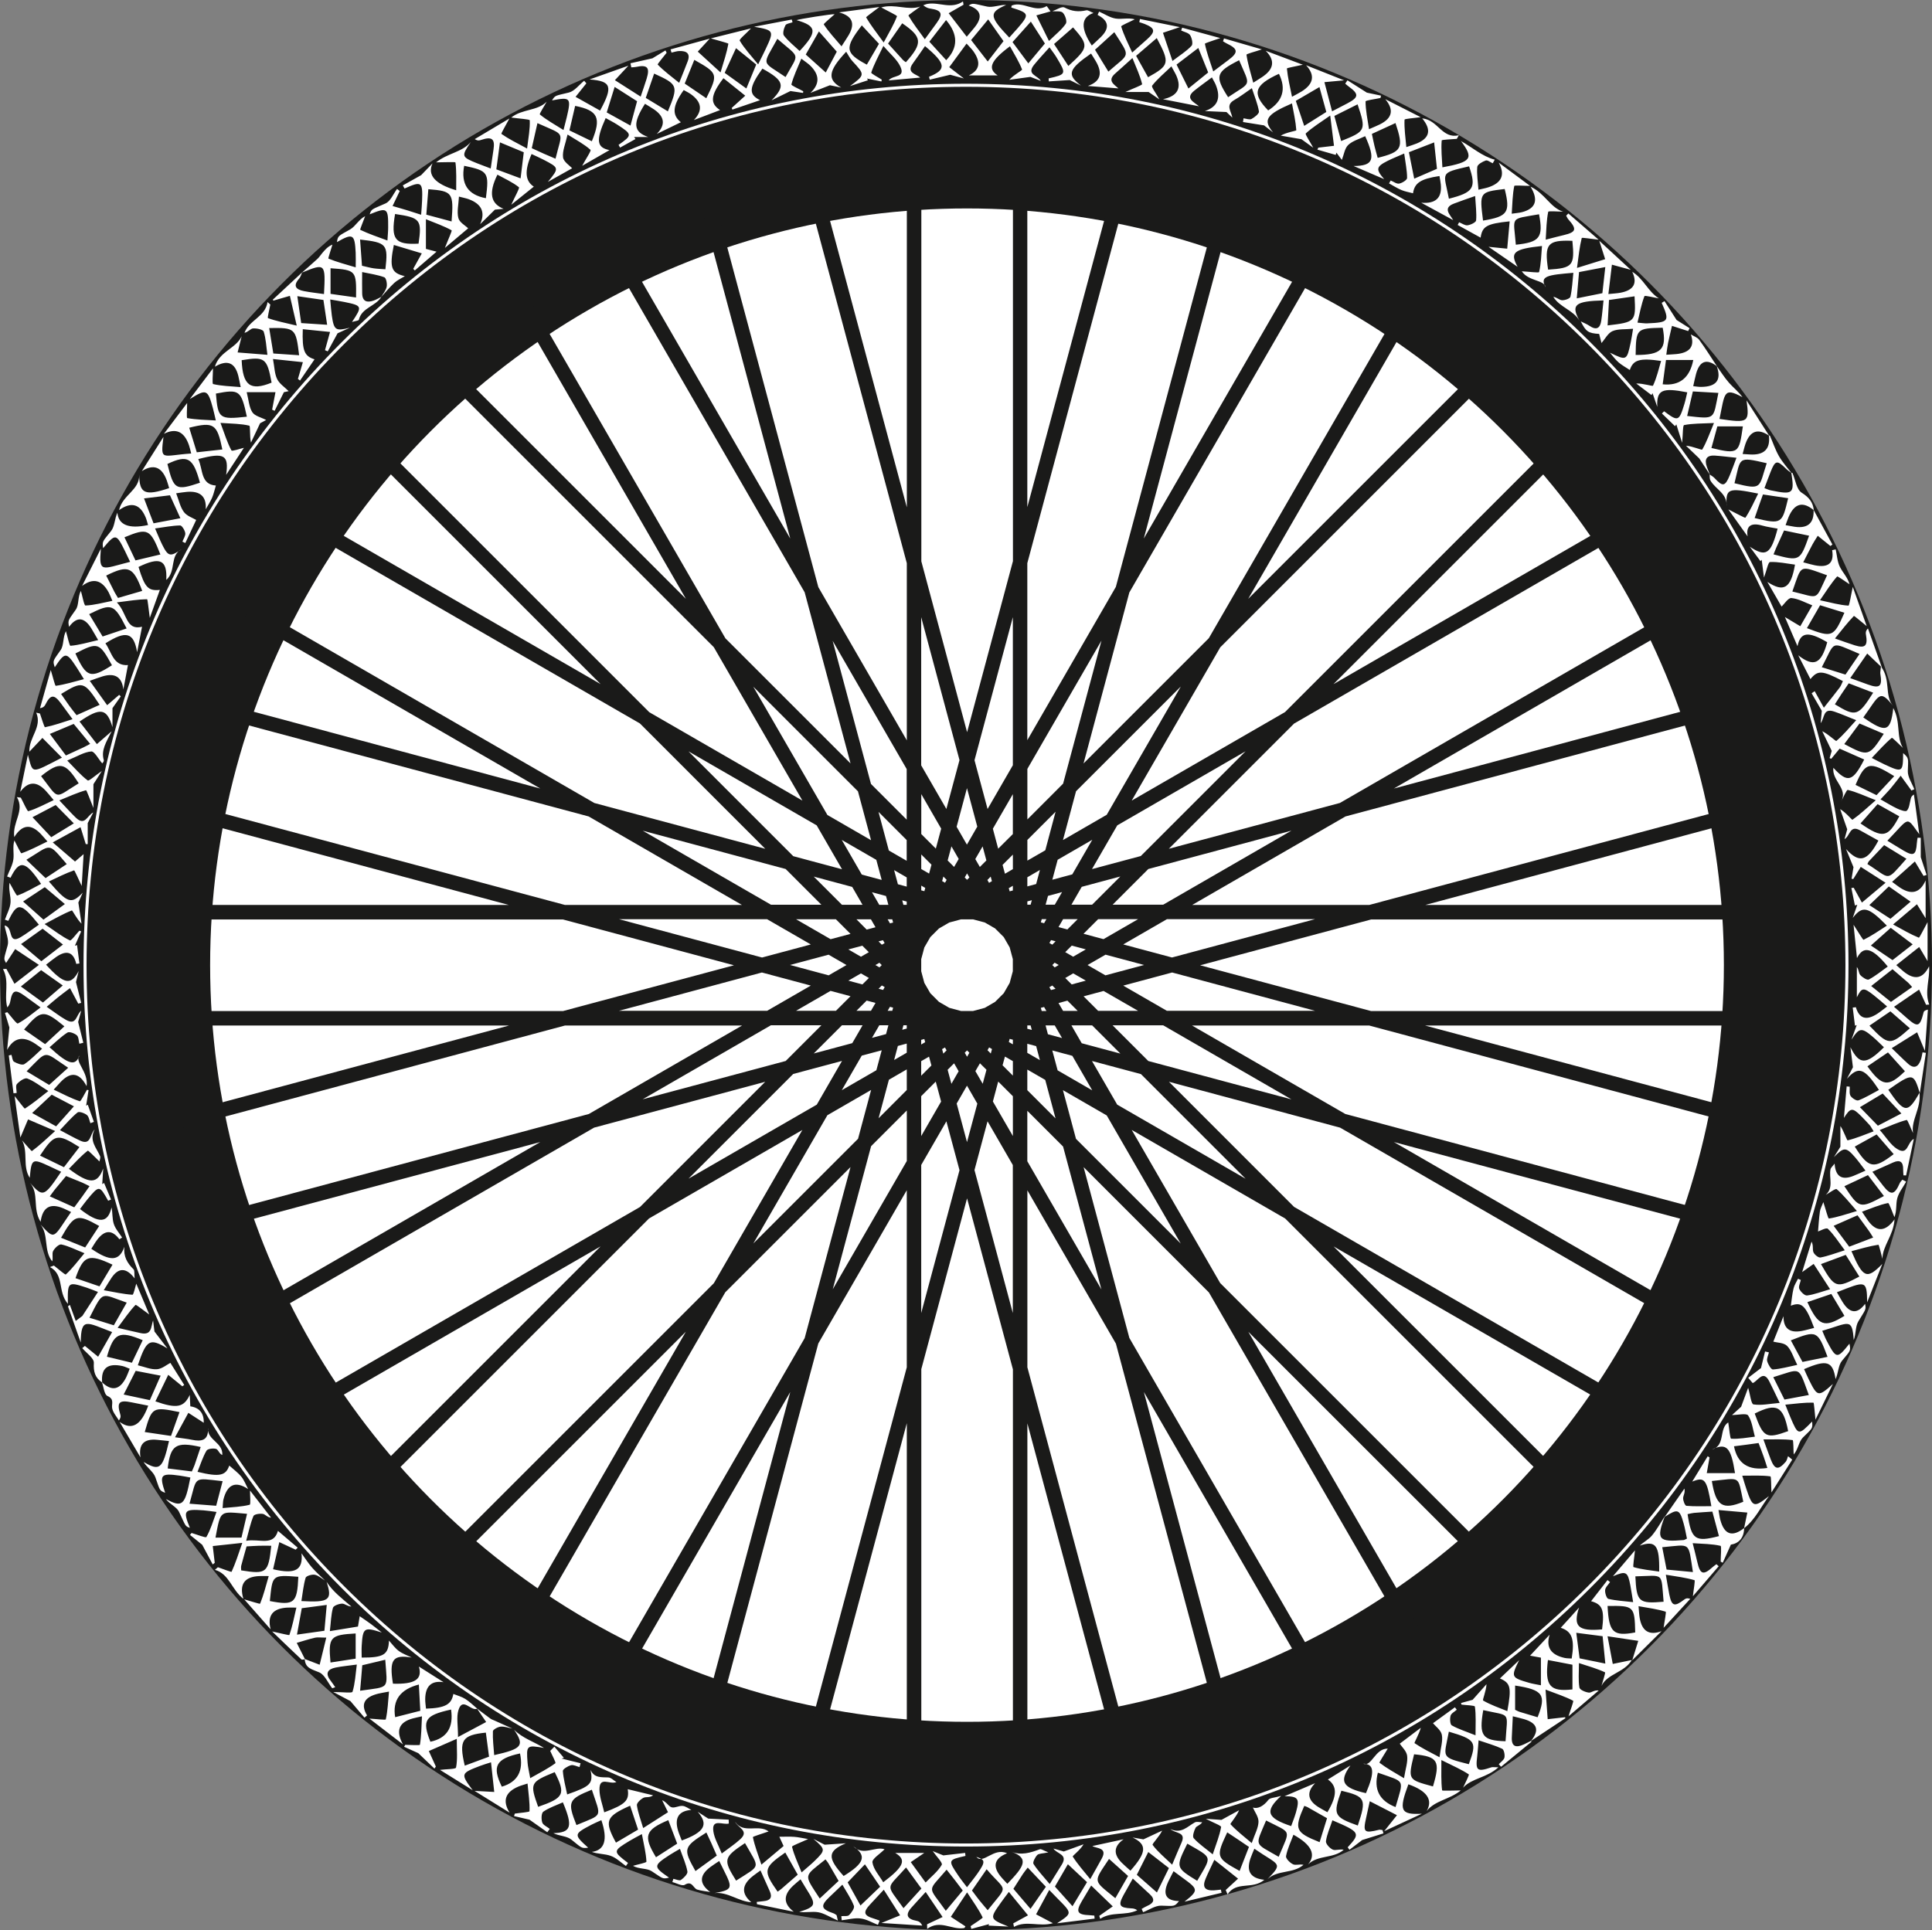
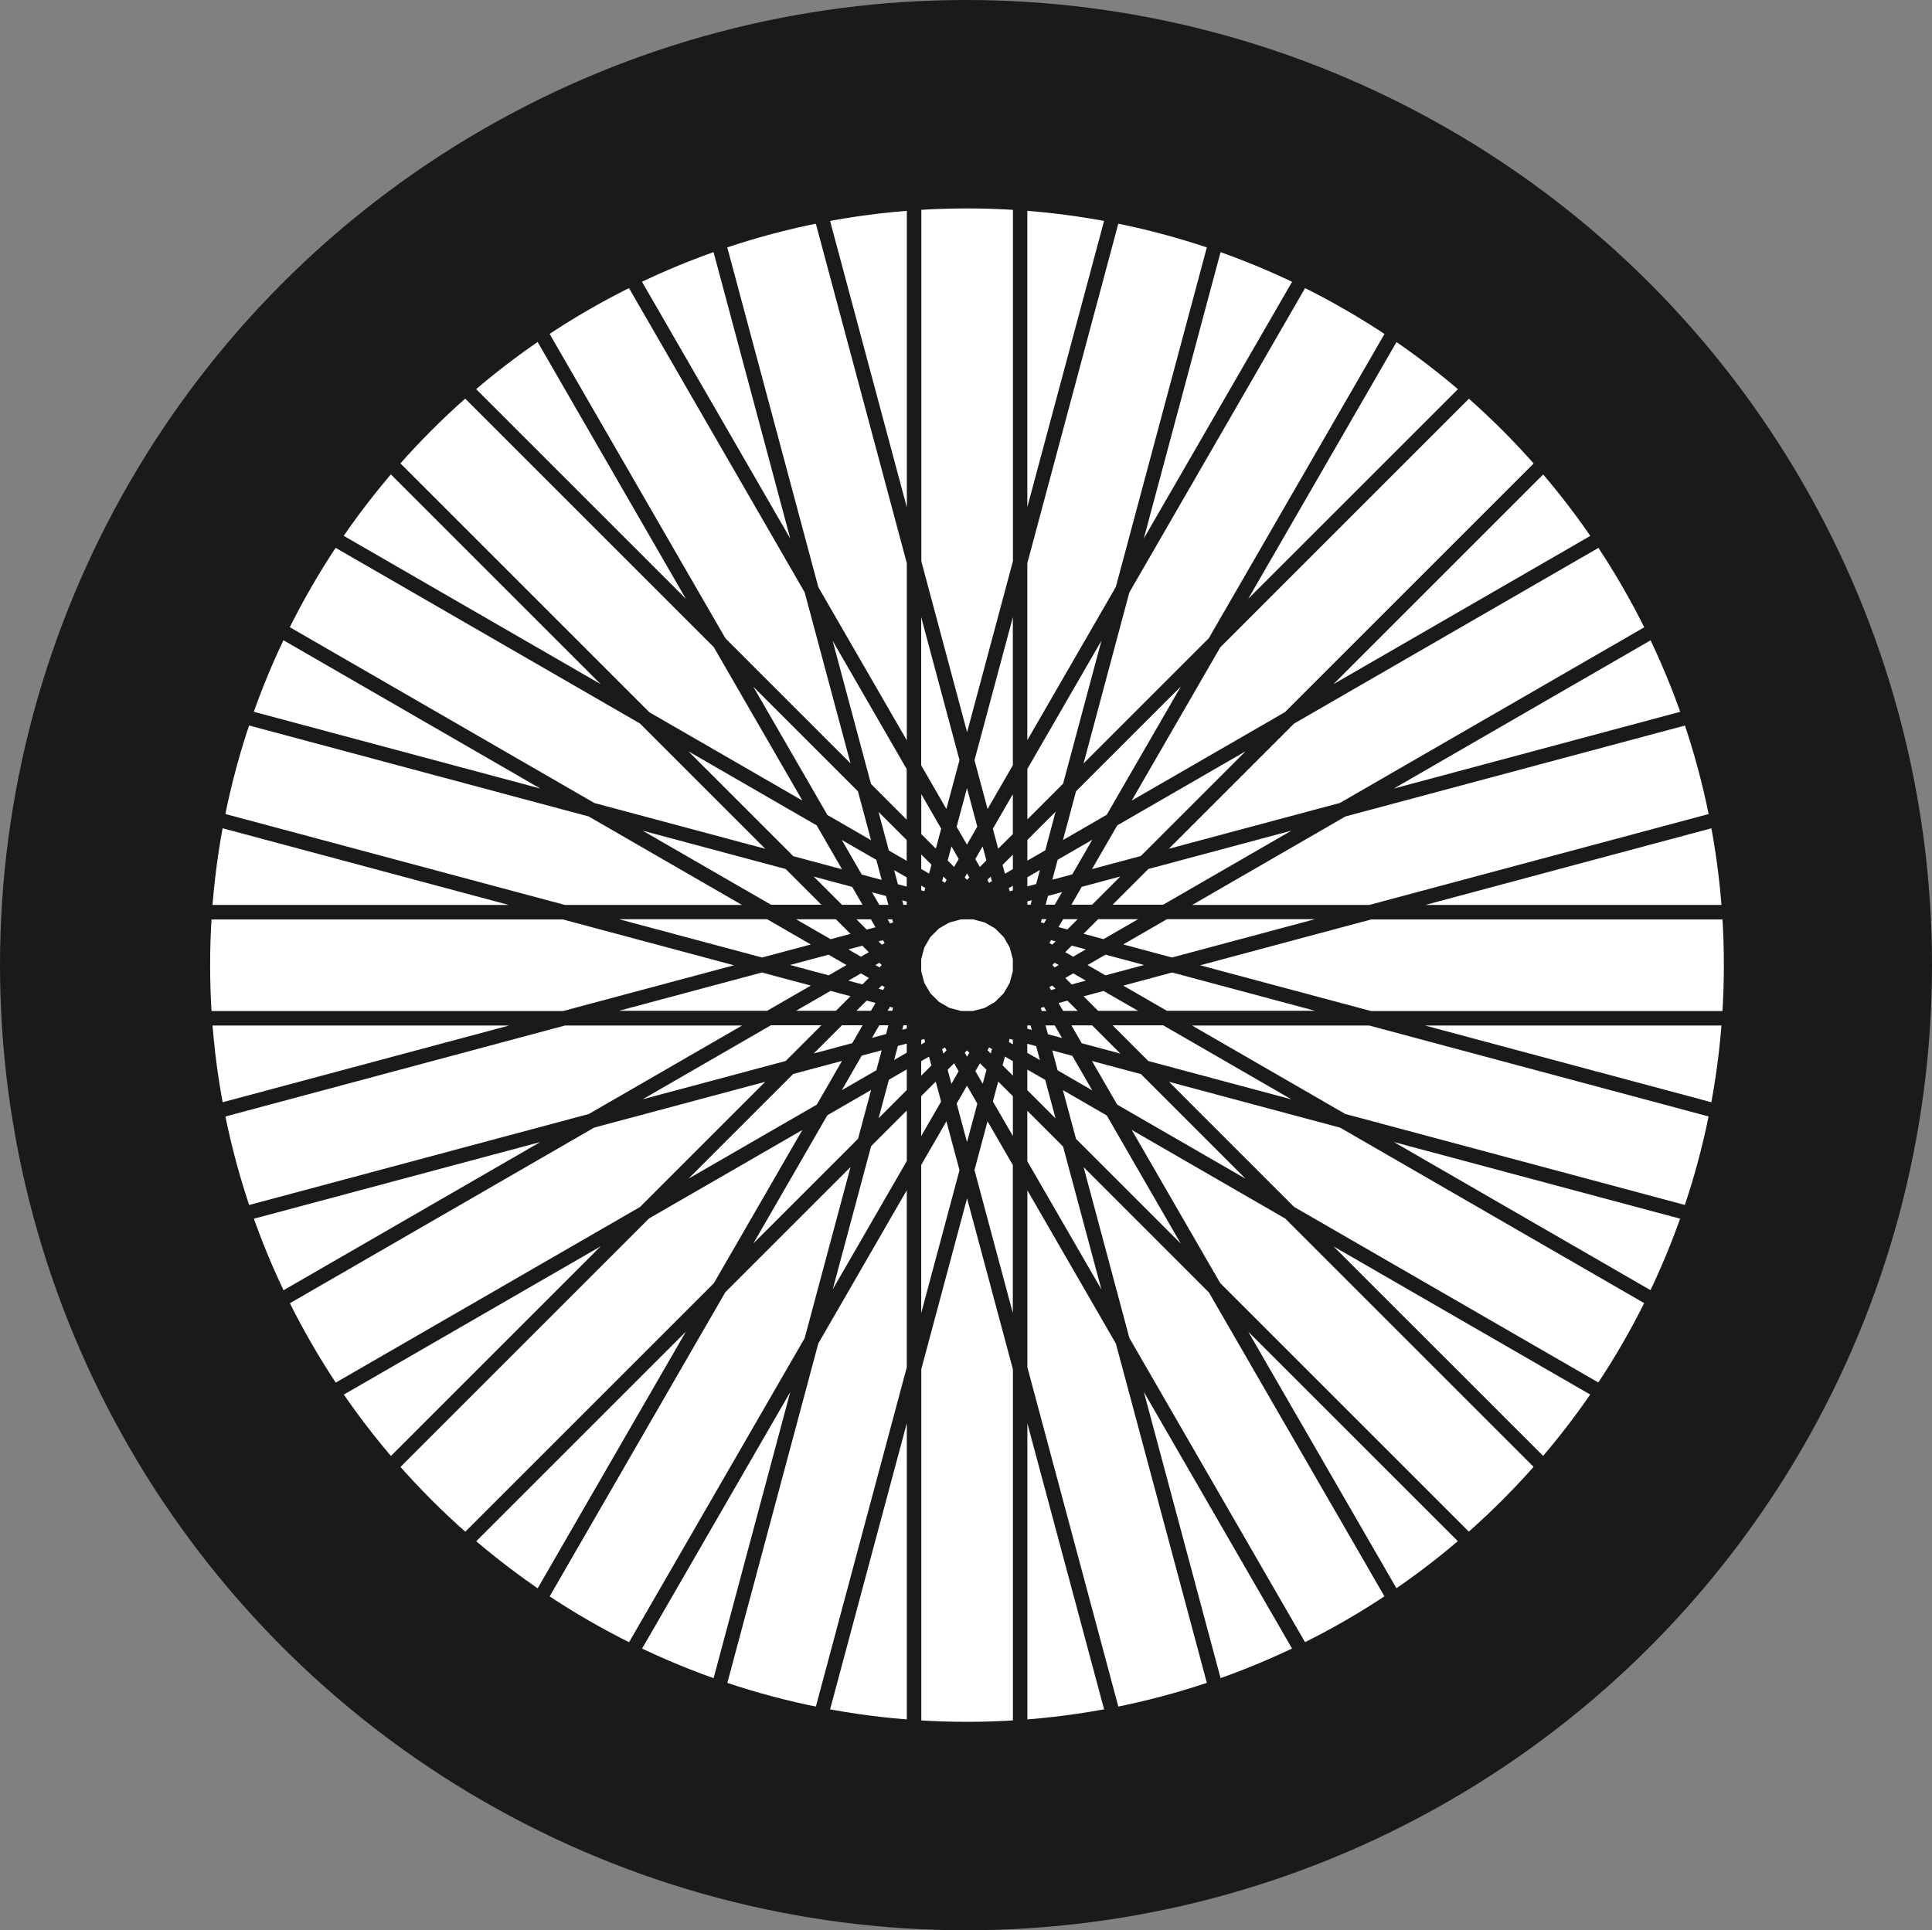
<svg xmlns="http://www.w3.org/2000/svg" id="Layer_2" viewBox="0 0 635.88 635.46">
  <rect x="0" y="0" width="635.88" height="635.46" fill="#808080" stroke="none" />
  <defs>
    <style>.cls-1{fill:#fff;}.cls-2,.cls-3{fill:#1a1a19;}.cls-3{fill-rule:evenodd;}</style>
  </defs>
  <g id="Laag_1">
    <ellipse class="cls-2" cx="317.94" cy="317.73" rx="317.94" ry="317.73" />
-     <path class="cls-1" d="m574.05,503c-.02,3.37-1.84,5.12-4.37,5.51-.99,2.21-1.83,4.08-2.67,5.95-.23-.12-.45-.24-.68-.36,0-1.81.34-5.11-.05-5.2-2.81-.65-5.78-.64-9.17-.87.58,2.36,1.09,4.26,1.52,6.18.94,4.15,1.97,4.48,5.15,1.61.36-.32.76-.59,1.14-.88.25.23.5.45.75.68-2.73,3.17-5.46,6.35-8.49,9.87.23-2.19.81-5.21.52-5.29-2.9-.84-5.93-1.21-9.42-1.79.45,2.6.74,4.55,1.13,6.48.79,3.9,1.68,4.18,4.97,1.67.41-.31.87-.55,1.94-.21-2.84,3.09-5.69,6.18-8.78,9.54.29-2.17.95-5.23.68-5.31-2.74-.86-5.62-1.22-8.93-1.81.17,1.78.2,2.81.37,3.82q1.14,6.66,7.21,4.4c-2.94,2.92-5.89,5.84-9.64,9.57.83-2.69,1.35-4.36,1.97-6.38-3.52-.53-6.39-.96-10.11-1.51.66,3.5,1.19,6.3,1.72,9.11,1.82-.37,3.64-.75,6.26-1.29-2.46,4.18-8.01,4.47-9.97,8.51.41-1.55,1.4-4.35,1.14-4.47-2.59-1.21-5.39-1.99-8.56-3.03,0,3.1-.25,5.63.15,8.05.12.75,1.98,1.55,3.12,1.67.82.09,1.75-.93,3.23-.69-3.13,2.67-6.26,5.35-9.93,8.48.69-2.28,1.77-4.98,1.51-5.12-2.53-1.33-5.29-2.22-9.07-3.66.28,3.87.49,6.8.7,9.74,1.86-.21,3.73-.43,5.7-.65-.04-.08.17.3.14.32-3.78,2.52-7.57,5.01-11.36,7.51q4.3-5.23-2.17-7.17c-1.14-.34-2.31-.59-3.79-.97-.12,2.5-.24,4.75-.33,7-.12,3.16,1.54,3.35,3.9,2.29.85-.38,1.66-.82,2.49-1.23,0,.14.08.34.02.39-3.31,2.74-6.63,5.46-9.95,8.18-.25-.28-.5-.56-.75-.84.66-.73,1.7-1.39,1.87-2.22.18-.91-.15-2.59-.76-2.88-2.4-1.12-4.99-1.83-7.75-2.78-.18,2.06-.26,3.67-.46,5.27-.6,4.75,0,5.21,4.63,3.63.42-.14.92-.02,2.35-.02-3.83,3.52-8.7,3.52-11.63,6.72.67-1.52,2.12-4.23,1.88-4.39-2.4-1.58-5.07-2.75-9.02-4.71,0,4.06-.12,7.05.24,9.97.03.23,3.47.03,6.14.03-3.73,3.05-8.49,3.27-11.22,6.79q3.19-5.56-6.02-8.81c-3.23,8.67-2.59,10.07,4.44,9.69-3.81,1.76-7.62,3.53-12.39,5.74,1.74-2.18,2.8-3.52,4.19-5.26-3.24-1.66-5.95-3.06-8.95-4.6-.45,2.06-.8,3.76-1.19,5.45-1.09,4.79-.68,5.17,4.23,3.96.35-.09.77.06,1.15.09.11.36.21.73.32,1.09-2.2.69-4.39,1.37-7,2.19-1.03.79-2.61,2-4.19,3.21-.19-.27-.39-.55-.58-.82,4.28-4.65,4.09-5-5.03-8.89-.76,2.3-1.79,4.54-2.13,6.87-.12.85,1.24,2.35,2.26,2.79.9.39,2.26-.26,3.58.05-3.39,2.98-8.46,1.61-11.73,4.82q4.1-4.86-4.81-9.78c-.87,2.37-1.98,4.65-2.44,7.05-.14.76,1.29,2.22,2.32,2.69.88.41,2.2-.13,3.43.17-3.47,3.01-8.49,1.57-11.85,4.73,5.37-5.58,3.74-4.42-4.32-10.03-.45,1.1-.92,2.12-1.28,3.18q-2.22,6.37,4.56,7.05c-3.9,3.34-9.15.29-12.1,4.8-.2-.48-.4-.96-.61-1.44,1.26-1.16,2.52-2.32,4.06-3.74-2.82-2.25-5.14-4.09-7.8-6.2-1.04,2.24-2.04,4.22-2.89,6.25-1.16,2.77-.21,3.99,2.89,3.79.72-.05,1.43-.15,2.15-.23.07.35.15.7.22,1.05-4.07.97-8.13,1.95-12.2,2.92,5.65-4.42,4.2-4.18-3.59-10.04-.61,1.21-1.23,2.34-1.78,3.51q-2.86,6.19,3.57,6.33c-1.56,1.93-1.55,1.62-5.86,1.51-1.97-.05-3.97,1.39-5.96,2.15-.16-.36-.31-.72-.47-1.08.62-.34,1.21-.73,1.85-1,2.13-.91,2.68-2.12.81-3.85-1.77-1.65-3.55-3.29-5.58-5.15-1.13,2.01-2.12,3.75-3.08,5.5-1.81,3.32-1.31,4.13,2.62,4.32.63.03,1.25.11,1.93.63-3.92,1.89-8.43.32-12.2,2.82-.1-.33-.21-.65-.31-.98,1.36-.95,2.72-1.91,4.45-3.12-2.57-2.49-4.76-4.6-7.11-6.87-1.09,1.82-2.12,3.52-3.13,5.25-2,3.41-1.42,4.38,2.65,4.52.51.02,1.01.08,1.52.13.03.33.06.66.09.99-4.12.51-8.24,1.02-12.36,1.54,5.85-3.92,4.95-3.05-2.58-10.97-1.51,2.81-2.92,5.41-4.33,8.02,1.68.88,3.35,1.77,5.54,2.92-4.42,1.31-8.78-1.03-12.82,1.22-.07-.39-.15-.77-.22-1.16,1.5-.82,2.99-1.63,4.85-2.65-2.19-2.68-4.05-4.96-6.3-7.71-1.02,1.36-1.8,2.38-2.54,3.42-3.87,5.42-3.86,5.46,2.39,7.99-2.18-.11-4.36-.21-6.54-.32.06-.16.12-.33.18-.49-1.95.53-3.89,1.06-5.84,1.58-.08-.3-.16-.61-.24-.91,1.39-.99,4.08-2.62,3.96-2.87-1.27-2.6-3-4.99-5.12-8.24-2.06,3.08-3.71,5.56-5.36,8.04,1.57,1.02,3.13,2.05,4.81,3.14-.03.04-.21.53-.46.57-4.08.66-7.82-2.86-12.12.25-.02-.5-.03-.99-.05-1.49,1.58-.74,3.15-1.48,5.12-2.4-2-2.96-3.65-5.4-5.57-8.24-1.68,1.84-3.19,3.46-4.67,5.12-2.19,2.45-1.39,3.8,1.61,4.36.71.13,1.38.44,1.93,1.58-4.16-.27-8.31-.53-13.43-.86,2.54-1.04,4.13-1.69,6.14-2.51-1.97-3.09-3.6-5.66-5.37-8.43-1.61,1.73-2.96,3.22-4.35,4.68-2.6,2.74-2.33,3.82,1.24,4.87.59.17,1.16.41,1.74.62-.19.46-.37.92-.56,1.39-1.89-.74-3.73-1.86-5.69-2.1-2.02-.25-4.15.36-6.23.59-.04-.45-.08-.91-.12-1.36.87-.09,2.06.14,2.55-.34.81-.79,1.87-2.32,1.59-3.05-.9-2.34-2.38-4.47-3.8-6.96-1.61,1.54-2.96,2.81-4.3,4.1-3,2.87-2.72,3.93,1.34,5.31.37.12.7.37,1.02.59.08.05.07.24.46,1.81-2.71-1.19-4.52-2.41-6.48-2.74-2-.34-4.15.2-6.25-.13,7.08-2.1,4.94-2.96.44-10.71-.82.71-1.64,1.36-2.4,2.07q-5.02,4.65.17,8.6c-4.04-.83-8.07-1.65-12.11-2.48-.02-.25-.04-.5-.07-.75.78-.09,1.57-.2,2.35-.27,2.18-.21,2.84-1.27,1.92-3.29-1-2.19-1.97-4.4-3.04-6.8-.98.72-1.75,1.25-2.49,1.83q-5.57,4.37-.53,8.64c-4.23-.27-7.68-3.45-12.09-3.03,7.02-1.23,5.73-1.93,1.53-10.55-1,.68-2.01,1.29-2.94,2q-5.5,4.13-.04,8.2c-1.42-.25-2.88-.37-4.25-.79-1.36-.42-1.66-3.09-4.12-1.57-.85.52-2.69-.56-4.07-.9.11-.36.21-.71.32-1.07.85.15,1.99.72,2.5.37.95-.66,2.28-1.98,2.13-2.79-.45-2.45-1.53-4.79-2.46-7.45-1.39.82-2.43,1.39-3.42,2.03-5.38,3.5-5.39,3.85-.16,7.45-2.25.55-2.06.26-5.73-2.13-1.6-1.04-4.15-.62-6.15-1.76,1.55-.47,4.45-1,4.43-1.39-.14-2.87-.87-5.71-1.5-9.06-1.7.93-2.86,1.51-3.96,2.18-5.63,3.41-5.63,3.5-.6,7.33-.23.33-.46.66-.69.99-1.65-1.15-3.17-2.68-5-3.33-1.94-.7-4.18-.57-6.22-1.3q6.38-.83,3.14-10.45c-1.08.49-2.16.92-3.18,1.46-5.96,3.13-5.97,3.26-1.16,7.6-2.33.29-2.14.05-5.57-2.69-1.49-1.19-3.97-1.13-5.88-2.09,5.86-.21,6.5-2.14,3.12-10.15-2.17.98-4.5,1.74-6.43,3.07-.67.46-.72,2.48-.36,3.56.29.88,1.62,1.42,2.48,2.11-.27.37-.55.73-.82,1.1-1.86-1.31-3.72-2.62-5.84-4.12-1.33-.31-3.21-.75-5.1-1.19.08-.27.16-.54.24-.82,1.69-.26,4.83-.47,4.85-.79.11-2.88-.33-5.78-.65-9.11-1.37.45-2.23.67-3.03,1.01q-6.48,2.74-2.88,8.57c-3.57-2.22-7.15-4.44-11.52-7.16,2.64.14,4.42.24,6.47.35-.39-3.55-.7-6.47-1.06-9.76-1.36.44-2.5.76-3.59,1.18-6.42,2.45-6.46,2.61-2.44,8.01-3.52-2.19-7.04-4.39-10.77-6.7,2.01-.26,5.18-.21,5.29-.76.53-2.69.24-5.54.24-9.46-3.78,1.65-6.49,2.84-9.2,4.02.77,1.7,1.54,3.39,2.31,5.09-.15.23-.3.47-.45.7-1.64-1.57-3.27-3.13-5.32-5.09-1.05-.47-2.87-1.29-4.69-2.11.13-.21.26-.42.4-.63,1.68,0,4.78.24,4.82-.04.49-2.94.5-5.95.67-9.35-1.52.35-2.28.49-3.03.7q-6.9,1.87-3.22,8.54c-4.1-3.15-7.4-5.69-11.04-8.49,2.18.12,5.33.53,5.39.26.62-2.82.74-5.76,1.05-9.15-1.57.3-2.57.44-3.55.68q-6.94,1.7-3.67,7.16c-.28.25-.56.5-.85.74-1.5-1.77-2.99-3.53-4.62-5.45-1.29-.68-3-1.59-5.65-2.99,3.08,0,6.18.42,6.33-.07.85-2.74.99-5.7,1.42-8.97-2.79.38-4.92.57-7,.99-2.65.54-3.47,1.94-1.64,4.29.52.67.99,1.39,1.54,2.17-.58.19-.96.39-1.01.33-1.4-1.78-2.42-4.39-4.23-5.2-2.31-1.02-4.65-1.28-4.8-4.41,1.64.63,3.27,1.26,4.91,1.89.69-2.83,1.38-5.67,2.18-8.93-1.9,0-2.85-.17-3.72.03-2.02.47-4.01,1.12-6,1.7.91,1.8,1.81,3.6,2.72,5.39-.4.03-.98.25-1.18.06-3.06-2.86-6.06-5.77-9.64-9.21,2.65.55,5.61,1.35,5.68,1.16.98-2.84,1.56-5.81,2.3-9.01-1.4,0-2.19-.04-2.98,0q-7.24.38-5.49,7.16c-2.78-3.16-5.56-6.31-8.7-9.88,2.2.61,5.16,1.6,5.23,1.43,1.12-2.77,1.86-5.69,2.84-9.09-1.57,0-2.35-.03-3.12,0q-7.35.33-5.22,7.5c-3.99-3.17-4.6-8.14-9.37-9.56.33-.28.65-.57.98-.85,1.56.53,4.43,1.66,4.5,1.5,1.26-2.73,2.18-5.62,3.53-9.52-3.86.42-6.79.73-9.72,1.05.22,1.84.43,3.68.65,5.52-.22.18-.44.35-.66.53-1.09-2.03-2.18-4.07-3.46-6.47-.98-.8-2.51-2.03-4.03-3.25.17-.21.34-.43.52-.64,1.69.48,4.66,1.7,4.88,1.33,1.38-2.39,2.16-5.12,3.32-8.25-1.72-.22-2.98-.44-4.25-.53-6.44-.48-6.84.04-4.5,5.76-1.63-.52-1.38-.64-3.57-5.26-.77-1.64-3.1-2.54-4.34-4.23,5.42,2.92,6.3,2.19,8.07-7.07-1.18-.21-2.34-.47-3.52-.63-6.28-.88-6.77-.3-4.78,5.65-1.99-.75-1.7-.85-3.21-5.08-.66-1.86-2.78-3.21-3.89-5.08,5.3,3.12,6.26,2.38,8.37-6.87-1.31-.14-2.58-.27-3.85-.4q-6.57-.68-5.54,5.77c-2.11-3.59-4.22-7.17-6.87-11.69q5.93,4.39,9.42-5.33c-1.85-.37-3.66-.72-5.47-1.09-4.14-.86-4.94,0-3.73,3.98.14.48.26.96-.45,1.98-.77-1.29-1.88-2.51-2.2-3.91-.34-1.46.87-3.07-1.56-4.14-1.08-.48-1.26-2.97-1.84-4.55q4.91,4.67,8.03-1.67c.4-.82.7-1.7,1.12-2.75-.89-.34-1.59-.71-2.34-.88q-7.37-1.64-6.73,5.41c-2.34-1.57-2.89-3.56-2.73-6.47.08-1.54-2.46-3.23-3.81-4.85.29-.24.57-.49.86-.73,1.34,1.09,2.67,2.18,4.36,3.56,1.7-2.99,3.14-5.53,4.61-8.12-8.37-3.15-10.24-5.07-10.33,3.44-1.4-3.97-2.8-7.94-4.21-11.91.21-.16.42-.32.63-.48.64,1.76,1.28,3.53,1.93,5.29.73-.55,1.45-1.09,2.18-1.64,1.65-2.54,3.3-5.08,5.14-7.91-1.55-.59-2.64-1.05-3.76-1.42-6.17-2.01-6.27-1.93-6.14,5.34-3.49-4.05-1.08-9.5-5.89-12.11.43-.17.86-.34,1.28-.5,1.36,1.04,3.71,3.14,3.93,2.94,2.11-1.94,3.86-4.28,6.13-7-2.95-1.18-5.2-2.35-7.6-2.88-.75-.17-2.23,1.2-2.72,2.19-.43.86.06,2.18-.29,3.38-2.91-3.61-1.05-8.53-3.84-12.13,4.89,5.36,4.12,4.43,10.04-4.12-.85-.41-1.66-.84-2.5-1.19q-6.57-2.79-7.52,4.42c-2.76-4.39-.41-9.29-3.5-12.84,4.29,4.83,4.61,4.72,10.26-3.64-1.33-.63-2.62-1.24-3.91-1.84-5.63-2.61-5.85-2.47-6.42,3.83-2.45-3.68-.45-8.46-2.53-12.32,1.12,1.23,3.1,3.62,3.24,3.52,2.44-1.8,4.66-3.91,7.65-6.61-3.44-1.47-6.18-2.65-8.92-3.82-.73,1.72-1.46,3.44-2.53,5.97-.65-4.69-1.23-8.83-1.9-13.65,1.49,1.82,3.23,4.22,3.39,4.12,2.52-1.61,4.84-3.53,7.71-5.78-2.69-1.67-4.68-3.27-6.95-4.14-.82-.31-2.55.9-3.39,1.84-.5.56-.09,1.94-.09,2.95-.34.03-.69.05-1.03.08-.52-4.15-1.03-8.29-1.55-12.44.29-.07.58-.14.87-.21.27.79.31,1.97.86,2.28,1,.57,2.7,1.24,3.38.79,2.1-1.39,3.85-3.29,5.85-5.09-.89-.65-1.53-1.14-2.2-1.59q-6.06-4.07-9.32,1.99c.23-2.27.46-4.54.75-7.38-.32-1.07-.88-2.94-1.45-4.8l.77-.23c1.19,1.31,3.07,3.92,3.47,3.71,2.56-1.34,4.81-3.3,7.47-5.29-2.03-1.48-3.62-2.66-5.24-3.82-3.13-2.24-4.04-1.88-4.72,1.81-.13.7-.39,1.37-.99,2.01-1.14-4.22.79-8.48-1.41-12.62.37-.02.74-.04,1.12-.06.82,1.51,1.64,3.02,2.66,4.91,2.78-2.16,5.1-3.95,8.04-6.23-2.87-1.91-5.34-3.56-7.81-5.2-1.02,1.56-2.04,3.13-2.99,4.57-.95-1.51-.65-1.43.52-5.82.49-1.83-.59-4.09-1.02-6.51,3.04.48.87,6.49,5.33,3.82,2.06-1.24,3.97-2.72,5.97-4.1-5.98-7.38-7.08-7.49-10.07-1.26-.37-.13-.74-.26-1.12-.38.66-1.92,1.76-3.82,1.86-5.77.11-2.06-.73-4.17-.34-6.37.88,1.47,2.25,4.3,2.56,4.19,2.7-.97,5.21-2.47,7.82-3.84-5.19-7.69-7.09-8-10.06-2.01-.37-.14-.75-.29-1.12-.43.72-1.88,1.82-3.72,2.07-5.67.25-2-.32-4.11.33-6.19.8,1.48,2.08,4.32,2.33,4.23,2.84-.99,5.52-2.43,8.55-3.89-1-1.13-1.6-1.85-2.24-2.52q-4.87-5.09-8.68,1.08c-.69-5.04,3.55-8.62.86-13.16.43.06.86.11,1.29.17.85,1.56,2.13,4.56,2.48,4.46,2.77-.83,5.37-2.26,8.34-3.65-1.08-1.28-1.81-2.22-2.62-3.08q-4.49-4.84-8.39.36c.84-4.06,1.68-8.12,2.52-12.18,1.77,6.32.72,6.31,11.21.92-2.24-2.26-4.33-4.38-6.43-6.49-1.28,1.35-2.55,2.7-4.3,4.55-.17-4.84,4.32-8.08,2.26-12.87.41.1.82.19,1.23.29.57,1.57,1.42,4.56,1.67,4.51,2.96-.59,5.82-1.62,9.06-2.65-1.54-2.09-2.71-3.71-3.91-5.32-2.19-2.93-3.36-2.81-5.02.49-.27.54-.65,1.02-1.78,1.21,1.13-4.01,2.26-8.02,3.54-12.56.69,2.21,1.39,5.24,1.65,5.2,3-.43,5.94-1.33,9.26-2.2-.97-1.57-1.64-2.71-2.37-3.82-3.41-5.2-3.82-5.21-7.22-.09-.79-2.34-.49-2.14,1.95-5.69,1.08-1.57.66-4.17,1.72-6.19.51,1.68,1.14,4.84,1.5,4.81,2.88-.24,5.72-1.09,9.11-1.88-.96-1.64-1.58-2.76-2.25-3.85q-3.53-5.66-7.33-.51c-.48-2.36-.18-2.15,2.24-5.7,1.06-1.55.58-4.13,1.65-6.14.5,1.69,1.06,4.84,1.5,4.82,2.87-.11,5.7-.91,8.87-1.54-.56-1.28-.82-2.02-1.18-2.7q-3.36-6.3-8.79-2.21c1.9-3.78,3.81-7.56,6.18-12.27-.7,8.16.22,6.73,9.63,4.34-.59-1.24-1.14-2.43-1.72-3.6-2.86-5.75-3.1-5.77-7.18-.89-.34-2.42-.08-2.22,2.63-5.66,1.21-1.53,1.16-4.06,2.08-6.02q.58,6.07,10.09,4.06c-.27-.87-.46-1.74-.8-2.55q-2.78-6.62-8.74-2.36c1.15-5.06,6.81-6.59,6.63-11.64.05,6.22,1.91,7.06,9.86,4.39-.27-.86-.49-1.75-.81-2.6q-2.46-6.61-8.19-2.99c2.25-3.57,4.51-7.14,7.12-11.27-1,8.18-.65,6.12,9.13,5.47-.24-.92-.42-1.82-.71-2.67q-2.31-6.82-8.27-3.81c2.53-3.36,5.06-6.72,7.65-10.15,0,1.82-.26,4.92.04,4.97,2.95.54,6,.58,9.39.78-.41-1.74-.64-2.92-.96-4.06-1.7-6.22-2.15-6.38-7.59-2.99,2.53-3.35,5.05-6.7,7.62-10.1,0,2.01-.32,5.08.05,5.17,2.79.65,5.72.71,9.07,1-.34-1.63-.53-2.65-.77-3.65q-1.64-6.67-7.72-3.07c1.5-5.07,6.95-5.98,8.81-10.01-.41,1.66-.83,3.32-1.33,5.32,3.41.27,6.33.51,9.81.78-.39-2.75-.48-5.29-1.23-7.63-.22-.7-2.3-1.14-3.49-1.06-.84.06-1.62,1.19-2.83,1.45,1.56-4.24,6.82-5.22,7.59-10.12.31.27.62.55.92.82-.28,1.55-1.03,4.36-.77,4.46,2.67.98,5.49,1.52,9.46,2.47-.93-4.01-1.6-6.9-2.26-9.8-1.77.51-3.54,1.03-5.42,1.57.05.08-.22-.29-.18-.33,3.2-3.01,6.42-5.99,9.65-8.98-.33.7-.52,1.52-1.01,2.07-2.14,2.43-1.01,3.6,1.56,4.1,2.18.43,4.4.66,6.63.98.53-10.12.43-10.21-7.28-7.05,1.71-1.5,3.43-2.97,5.1-4.51.58-.53,1.01-1.22,1.52-1.83.95-1.14,1.9-2.27,3.44-2.89-.47,1.6-1.48,4.54-1.32,4.61,2.79,1.13,5.72,1.91,8.98,2.88,0-1.93.06-3.38-.01-4.83-.31-6.15-.91-6.48-6.18-3.48.37-2.23.51-1.98,4.37-4.19,1.75-1.01,2.8-3.24,4.93-4.36-.57,1.56-1.77,4.43-1.62,4.5,2.73,1.31,5.62,2.3,8.95,3.52.1-1.76.24-3.02.24-4.28.04-6.48-.28-6.7-6.08-4.34.59-1.85.72-1.58,5.24-3.6,1.64-.74,2.54-3.13,3.77-4.76.29.23.58.46.88.69-.73,1.53-1.47,3.07-2.36,4.93,1.97.58,3.38.98,4.77,1.4,1.41.43,2.81.9,4.63,1.48.12-1.69.26-3.13.31-4.57.25-6.3-.17-6.59-5.77-4.06-.19-.34-.38-.69-.57-1.03,1.93-1.08,3.87-2.16,6.03-3.37,1.03-1.07,2.39-2.49,3.75-3.9q-2.68,5.78,7.79,8.87c0-3.21.13-6.22-.24-9.16-.03-.23-3.52-.03-6.37-.03,3.82-3.06,8.59-3.31,11.44-6.71-3.21,4.71-3.15,4.94,2.13,7.05,1.35.54,2.72,1.04,4.4,1.68.33-2.26.61-4.21.91-6.16.56-3.58-.48-4.44-3.98-3.27-.59.2-1.17.41-2.18-.24,3.61-2.15,7.23-4.3,11.4-6.79-1.15,2.2-2.81,4.95-2.62,5.08,2.37,1.66,4.99,2.95,8.44,4.81.45-3.64,1.01-6.48.88-9.29-.02-.36-3.62-.56-6.09-.91,3.55-2.87,8.58-2.11,11.66-5.21-.79,1.46-2.48,4-2.24,4.2,2.25,1.84,4.82,3.27,7.78,5.12.46-1.79.79-3.02,1.08-4.26,1.49-6.35,1.21-6.66-4.86-5.49,1.07-1.8,1.15-1.49,5.54-2.59,1.88-.47,3.37-2.54,5.04-3.88.24.28.48.56.72.85-1.07,1.34-2.15,2.68-3.55,4.44,2.98,1.67,5.52,3.1,8.07,4.53,4.32-7.97,3.7-9.71-3.47-10.25,3.95-1.4,7.9-2.8,12.78-4.53-1.81,1.94-3.01,3.23-4.44,4.77,3.02,1.93,5.52,3.52,8.48,5.41.72-2.14,1.38-3.99,1.96-5.86,1.15-3.76.27-4.71-3.53-3.91-.49.1-1.01.1-1.51.14-.09-.45-.18-.9-.27-1.35,2.17-.49,4.33-.98,7.23-1.63.86-.52,2.57-1.56,4.28-2.6.13.26.26.51.39.77-1.03,1.36-3.11,3.73-2.93,3.91,2.02,2.08,4.39,3.83,7.06,5.99,1.06-2.66,1.95-4.84,2.79-7.05,1-2.62-.37-3.48-2.71-3.42-.88.02-1.74.34-2.61.52-.1-.35-.2-.71-.3-1.06,4.04-1.11,8.09-2.22,12.89-3.54-1.67,1.82-2.81,3.05-3.94,4.28,2.23,2.04,4.47,4.09,7.49,6.85,1.11-3.7,2.06-6.54,2.58-9.44.04-.2-3.16-.98-5.76-1.77,4.64-1.16,8.66-2.16,13.22-3.3-1.57,1.67-3.97,3.64-3.73,4.04,1.54,2.6,3.66,4.85,6.07,7.81,1.32-2.69,1.92-3.85,2.47-5.04,2.84-6.06,2.77-6.18-3.8-7.34,4.13-.79,8.26-1.59,12.39-2.38.09.3.17.61.26.91-.81.32-2.04.41-2.34.99-.51.99-1,2.72-.5,3.38,1.46,1.9,3.41,3.41,5.17,5.08,5.92-6.32,5.7-8.22-1-10.15.68-.36,11.75-2.09,12.53-1.95-1.25,1.16-3.73,3.13-3.57,3.37,1.59,2.43,3.61,4.58,5.83,7.19,1-1.56,1.73-2.62,2.38-3.73q3.31-5.71-3.19-7.44c4.13-.55,8.27-1.1,13.27-1.77-2.05,1.6-4.46,3.26-4.36,3.43,1.53,2.59,3.4,4.99,5.78,8.25,1.8-3.34,3.34-5.89,4.38-8.63.09-.25-3.02-1.71-5.18-2.91,4.44-1.32,8.8,1.13,12.86-.29-1.37,1.03-4.01,2.8-3.91,2.98,1.51,2.62,3.4,5.04,5.39,7.77,1.51-2.07,2.7-3.68,3.88-5.31,2.17-3,1.71-4.18-1.88-4.74-.64-.1-1.28-.15-2.53-1.11.49-.17.96-.4,1.47-.48,3.87-.63,7.74,1.89,11.61-.79.06.36.13.72.19,1.07-1.48.85-2.96,1.7-4.89,2.81,2.11,2.74,3.95,5.14,5.94,7.73,1.05-1.24,1.84-2.14,2.59-3.08q4.15-5.13-1.97-7.2c1.49-.91,1.43-.63,6.08.36,1.91.41,4.13-.64,6.29-.53-5.73,2.49-5.63,3.74,1.01,10.73.89-.99,1.79-1.96,2.65-2.95,4.09-4.73,3.99-5.09-1.97-6.92.05-.24.04-.64.17-.69,3.81-1.49,7.56,2.53,11.45.21.06-.04.84,1.13,1.28,1.73-1.55.44-3.11.88-4.66,1.32,1.35,2.74,2.69,5.48,4.15,8.42,2.28-2.24,4.24-3.75,5.55-5.69.48-.71-.19-2.79-.99-3.61-.64-.66-2.26-.37-3.44-.5,1.35-.46,3.11-1.68,3.97-1.22,2.4,1.27,4.64,1.52,7.19.93.58-.13,1.32.47,2.37.88q-6.2,2.12-.55,10.71c.99-.93,1.94-1.78,2.85-2.67q4.67-4.5-.94-7.4c.16-.37.32-.74.48-1.1,1.83.8,3.6,2.02,5.51,2.3,1.98.28,4.1-.35,6.25.24-1.57.81-4.57,2.05-4.48,2.36.87,2.88,2.27,5.59,3.62,8.58,1.87-1.67,3.39-3.01,4.9-4.36,2.84-2.55,2.68-3.65-.77-5.04-.58-.23-1.19-.4-1.79-.6.07-.35.14-.69.21-1.04,4.08.83,8.17,1.66,13.13,2.67-2.45.83-4,1.35-5.55,1.87.97,2.87,1.94,5.75,3.13,9.27,2.45-1.87,4.61-3.21,6.29-5,.53-.56.12-2.55-.48-3.48-.53-.81-1.93-1.05-2.95-1.54.11-.31.22-.62.33-.93,4.03,1.1,8.05,2.19,12.55,3.42-2.09.76-5.12,1.65-5.07,1.89.61,2.96,1.68,5.83,2.75,9.09,1.96-1.47,3.45-2.6,4.94-3.72,3.39-2.54,3.28-3.68-.53-5.5-.42-.2-.8-.47-1.2-.7.11-.32.22-.63.33-.95,3.99,1.16,7.97,2.31,12.46,3.61-2.17.74-5.11,1.47-5.06,1.77.43,2.98,1.35,5.89,2.23,9.2,1.3-.83,2.08-1.31,2.86-1.82q5.99-3.94,1.23-8.69c3.89,1.47,7.79,2.93,12.23,4.6-2.21.51-5.27,1.02-5.25,1.24.29,3,1,5.97,1.68,9.3,1.35-.74,2.27-1.19,3.14-1.73q6.01-3.73,1.5-8.65c3.9,1.55,7.8,3.1,12.5,4.97-2.63.24-4.34.4-6.47.6.93,3.53,1.69,6.46,2.52,9.6,1.93-1,3.48-1.81,5.04-2.62,3.77-1.98,3.86-3.06.45-5.53-.41-.29-.78-.64-1.16-.96.24-.37.48-.73.73-1.1,1.89,1.2,3.78,2.41,6.38,4.06.84.18,2.75.59,4.67.99-.06.26-.12.52-.17.77-1.72.38-4.92.77-4.92,1.14.01,2.91.64,5.81,1.14,9.13,1.46-.64,2.54-1.07,3.57-1.58q6.18-3.06,1.78-8.3c3.79,1.93,7.59,3.87,11.65,5.93-2.13.32-5.3.5-5.31.83-.13,2.88.3,5.79.59,9.02,1.48-.51,2.5-.81,3.47-1.21q6.39-2.65,1.75-8.25c5.25.51,6.48,6.84,12.06,5.57-.22.39-.45.79-.67,1.18-1.73.17-4.95.23-4.97.54-.24,2.9.08,5.85.23,8.84,9.63-1.77,10.39-2.93,6.13-8.64,3.7,2.03,6.85,4.96,11.1,6.12-.22.39-.44.79-.66,1.18-.78-.34-1.72-1.12-2.31-.91-1.08.38-2.7,1.28-2.78,2.09-.22,2.38.2,4.82.39,7.52,1.2-.29,2.23-.46,3.22-.78q6.72-2.2,3.45-8.13c3.38,2.51,6.76,5.02,10.31,7.65-2.08,0-5.14-.28-5.2.04-.57,2.85-.61,5.8-.83,9.12,1.44-.21,2.46-.27,3.42-.52q6.79-1.8,2.76-8.4c4.77,2.25,6.54,6.97,10.73,8.24-1.71,0-4.83-.29-4.9.05-.58,2.83-.61,5.78-.83,9.18,2.38-.61,4.16-1.09,5.96-1.51,4.09-.98,4.37-1.93,1.49-5.18-.31-.34-.48-.81-.71-1.22.24-.24.48-.48.72-.72,3.17,2.75,6.34,5.49,9.97,8.64-2.46-.26-5.51-.78-5.57-.56-.73,2.92-1.03,5.94-1.56,9.85,3.6-1.12,6.44-2,9.27-2.88-.54-1.69-1.07-3.37-1.93-6.05,3.53,3.26,6.57,6.06,10.35,9.55-2.57-.7-4.22-1.15-6.2-1.69-.41,3.43-.76,6.32-1.16,9.67,1.64-.17,2.81-.22,3.95-.43q6.6-1.22,3.9-6.9c3.66,2.18,5.22,6.56,8.78,8.76-1.66-.27-4.64-1.05-4.76-.74-1.04,2.71-1.56,5.61-2.29,8.72,1.39.11,2.3.28,3.21.24,7.16-.3,7.43-.71,4.76-6.74.31-.2.62-.39.92-.59,1.24,1.93,2.47,3.87,3.98,6.23.96.6,2.62,1.65,4.27,2.69-.16.32-.32.63-.47.95-1.7-.55-3.4-1.09-5.32-1.71-.52,2.26-.94,3.95-1.29,5.65-.24,1.17-.36,2.35-.58,3.85,1.25-.08,2.29-.12,3.33-.22q6.77-.68,4.75-6.47c.93.58,2.15.96,2.75,1.78,2.06,2.82,3.91,5.79,5.84,8.7q-5.11-3.88-6.87,2.5c-.35,1.27-.6,2.56-.94,4.06.99.1,1.76.25,2.53.24q7.72-.03,5.18-6.9c1.35,1.86,2.56,3.83,4.07,5.54,1.42,1.61,3.16,2.95,4.43,4.74-6.26-3.39-5.78-1.39-7.56,7.16,9.51,1.41,9.89,1.16,8.9-6.1,2.48,3.88,4.96,7.76,7.44,11.63q-5.51-3.76-7.78,2.64c-.37,1.05-.61,2.16-.95,3.38,1.01.06,1.68.11,2.34.15q7.12.45,6.31-6.28c.12.05.32.06.36.15.98,2.24,1.75,4.6,2.96,6.71,1.15,2,2.75,3.74,4.14,5.58-.63-.5-1.31-.94-1.87-1.5-2.92-2.88-3.5-2.77-5.03,1.07-.69,1.73-1.32,3.48-2.03,5.35.79.29,1.4.6,2.04.73,7.43,1.54,7.9,1.14,6.81-5.77.13.02.35,0,.38.07.97,2.23,1.33,5.41,3.02,6.48,2.43,1.54,3.72,3.11,4,5.77q-5.39-4.51-8.27,2.18c-.36.84-.64,1.71-1.02,2.73.85.15,1.5.26,2.14.39q7.39,1.5,7.08-5.41c2.07,3.8,4.13,7.61,6.2,11.41-.22.16-.44.32-.66.48-1.33-1.07-2.66-2.15-4.17-3.37-.74,1.21-1.28,1.98-1.71,2.8-1.01,1.89-1.97,3.81-3.07,5.94,1.49.39,2.65.74,3.83.98q6.73,1.35,5.69-4.98c.39-.09.77-.17,1.16-.26.43,1.94.53,4.05,1.39,5.78.93,1.89,2.56,3.43,3.16,5.7-1.42-.9-3.91-2.75-4.08-2.55-1.91,2.15-3.45,4.62-5.64,7.81,3.58.78,6.45,1.59,9.37,1.78.3.02.85-3.56,1.43-6.16,1.53,4.3,2.93,8.26,4.58,12.9-1.88-1.5-4.11-3.45-4.22-3.34-2.09,2.17-3.94,4.57-6.23,7.41,2.57.9,4.51,1.63,6.5,2.25,3.46,1.08,4.36.19,3.7-3.53-.11-.59-.12-1.2.66-2.03,1.4,3.94,2.81,7.89,4.57,12.84-1.98-1.88-3.26-3.09-4.81-4.57-2.01,2.9-3.68,5.32-5.59,8.09,2.14.78,3.98,1.45,5.83,2.11,3.9,1.41,4.78.63,4.08-3.54-.08-.45.07-.93.19-2.43,3.35,4.5,1.07,9.48,3.99,13.01-4.54-5.81-4.59-3.33-9.79,3.8,7.41,5.17,8.97,4.84,9.87-3.09,2.52,4.66.91,9.42,3.17,13.11-1.27-1.16-3.48-3.46-3.66-3.31-2.24,1.87-4.19,4.09-6.59,6.62,1.65.84,2.89,1.52,4.17,2.12,5.93,2.76,6.1,2.65,6.15-3.71,1.98,1.73,1.67,1.72,1.54,5.92-.06,1.97,1.37,3.98,2.13,5.97-.31.14-.62.29-.93.43-.99-1.36-1.97-2.71-3.55-4.88-1.38,1.75-2.34,3.05-3.39,4.28-.96,1.12-2.01,2.17-3.25,3.5,1.99,1.12,3.69,2.19,5.49,3.04,1,.47,2.76,1.11,3.17.7.79-.81.89-2.31,1.21-3.54.14-.55.11-1.15,1.13-1.79.56,4.18,1.13,8.36,1.76,13.08-4.47-6.07-2.99-5.67-10.51,2.13,1.84,1.12,3.6,2.23,5.4,3.29,3.24,1.9,4.05,1.42,4.31-2.49.04-.6.16-1.19.25-1.79.35.01.69.03,1.04.04v6.36c.64,1.96,1.28,3.91,1.92,5.85-.33.11-.67.21-1,.32-.88-1.46-1.76-2.92-2.86-4.74-2.75,2.46-5.02,4.48-7.5,6.7,1.04.77,1.75,1.33,2.51,1.84q5.78,3.89,8.53-2.31v12.44c-.82-1.31-1.75-2.81-2.86-4.59-2.76,2.33-4.99,4.22-7.85,6.65,3.14,1.71,5.73,3.24,8.48,4.36.19.08,1.61-2.84,2.87-5.12v12.82c-.8-1.34-1.68-2.83-2.75-4.64-2.72,2.15-5,3.96-7.54,5.96,1.01.89,1.68,1.52,2.39,2.1q5.42,4.43,8.4-1.71c.33,4.21-1.58,8.34.05,12.6-.35.02-.69.04-1.04.07-.7-1.53-1.4-3.05-2.29-5-2.94,2.02-5.45,3.74-8.26,5.66,1.62,1.42,2.93,2.56,4.22,3.7,3.62,3.19,4.3,2.96,5.54-1.92.09-.34.39-.63,1.39-.85-.3,4.17-.61,8.34-.99,13.58-1.09-2.59-1.76-4.18-2.56-6.11-2.92,1.83-5.41,3.38-8.35,5.22,1.94,1.86,3.6,3.54,5.35,5.12,2.04,1.84,3.4,1.02,4.22-1.27.28-.79.39-1.64.57-2.47.37.06.74.12,1.1.17-.62,4.13-1.25,8.25-2,13.23-2.08-6.7-2.31-6.71-10.37-1.07,5.26,7.69,6.38,7.89,10.27.97.55,5.21-2.83,8.98-2.13,13.29-.72-1.51-1.79-4.41-2.1-4.33-2.79.71-5.46,1.95-8.86,3.31,2.16,2.43,3.58,4.89,5.7,6.22,3.68,2.31,3.23-2.06,5.52-3.31-.85,4.01-1.69,8.03-2.54,12.04-.29-.01-.58-.02-.87-.03-.04-.66-.11-1.33-.1-1.99.03-2.37-.96-3.26-3.24-2.27-2.21.97-4.41,1.98-6.89,3.09,1.31,1.7,2.44,3.19,3.59,4.66,2.51,3.2,3.71,2.99,5.41-.89.19-.43.57-.79.87-1.17.42.22.83.44,1.25.66-1.01,1.82-2.42,3.53-2.93,5.48-.51,1.94-.11,4.12-.93,6.19-.72-1.63-1.73-4.72-2.11-4.64-2.82.56-5.52,1.76-8.57,2.86.9,1.33,1.45,2.22,2.08,3.07q4.16,5.58,8.63-.55c-.35,5.38-3.97,8.7-3.98,12.99-.45-1.62-1.13-4.67-1.33-4.64-2.98.46-5.89,1.33-8.87,2.12,3.82,8.9,5.09,9.38,10.16,4.2-1.53,3.88-3.06,7.75-4.98,12.62-.12-7.42-.5-7.03-9.96-3.3.6,1.05,1.16,2.08,1.78,3.09q3.61,5.92,7.49.73c.4,1.96.16,1.81-2.22,5.77-1.01,1.68-.75,4.12-1.52,6.14-.52-7.53-1.62-5.57-10.36-3.04.49,1.1.9,2.21,1.44,3.24,3.19,6.08,3.43,6.1,7.51,1,.52,2.53.26,2.31-2.46,5.63-1.23,1.5-1.19,4.05-2.1,6.03-.96-5.92-2.82-6.53-10.37-3.28.49,1.09.96,2.2,1.49,3.27,2.91,5.91,3.16,5.95,8,1.61-1.81,3.71-3.63,7.42-5.74,11.75-.29-2.45-.45-5.6-.69-5.6-2.87-.06-5.76.33-9.24.67.71,1.78,1.17,2.97,1.67,4.14,2.57,6.03,2.64,6.04,7.15,1.41.25,2.46.02,2.23-3.06,5.3-1.34,1.34-1.5,3.87-3,5.55-.11-1.65-.05-4.7-.36-4.74-2.95-.36-5.97-.22-9.61-.22,1.03,2.81,1.68,4.67,2.39,6.52,1.34,3.46,2.51,3.67,4.95.85.41-.48.52-1.22.77-1.85.46.38.92.76,1.38,1.14-2.23,3.52-4.46,7.04-6.84,10.8-.13-2.12-.04-5.26-.36-5.3-2.87-.39-5.81-.22-9.25-.22.57,1.87.92,3.1,1.33,4.3,2.08,6.22,2.48,6.33,7.47,2.41-2.68,3.57-4.53,7.72-8.2,10.59.36-1.72.72-3.44,1.07-5.16-3.05-.27-6.1-.54-9.49-.84.3,1.66.38,2.46.59,3.22q1.97,7.37,7.92,2.67Zm-505.61-32.72c-.15,3.89,4.98,4.56,4.73,8.72-1.01-.38-1.34-1.78-2.03-2-.95-.3-2.81-.06-3.18.58-1.24,2.14-1.99,4.57-2.95,6.96,7.35,1.79,9.31,1.23,10.45-2.06,1.25,1.13,2.79,2.24,3.96,3.65.97,1.18,1.52,2.71,2.25,4.08q-6.25-4.12-8.15,3.5c-.15.61-.12,1.26-.25,2.76,3.27-.32,6.16-.4,8.9-1.09.41-.1.1-3.06.12-4.69,2.31,2.98,4.62,5.96,6.93,8.94-1.26-.1-1.92-1.12-2.72-1.25-1-.16-2.83.11-3.08.71-1,2.39-1.52,4.97-2.4,8.15,4.41-.79,8.96,1.92,10.46-3.27,2.2,1.87,4.35,3.7,6.5,5.53-.23.22-.45.45-.68.67-1.67-.78-3.35-1.55-5.37-2.49-.81,3.51-1.43,6.22-2.05,8.92,7.3,1.73,9.91.31,9.36-5.24,1.27,1.74,2.24,3.3,3.43,4.66,1.33,1.52,2.87,2.87,4.31,4.3-1.12-.67-2.18-1.67-3.38-1.9-.95-.18-2.83.39-3.01,1-.73,2.46-.96,5.06-1.39,7.66,9.2.54,10.27-.36,8.28-6.34,2.1,3.28,5.23,5.6,8.17,8.15-1.29-.06-2.18-.98-3.05-.96-1.06.03-2.81.66-3.01,1.37-.63,2.26-.67,4.69-1.02,7.68,3.43-.56,6.29-1.03,9.25-1.51.23-1.38.42-2.5.57-3.4,1.3.9,2.55,1.72,3.76,2.62,1.2.88,2.34,1.83,3.51,2.75-5.82-1.88-6.24-1.63-6.61,4.32-.08,1.31-.01,2.62-.01,3.93,7.26.03,8.82-.98,8.98-5.61,1.06,1.16,1.97,2.49,3.2,3.4,1.27.95,2.85,1.48,4.29,2.2-6.23-1.04-7.45.63-6.18,8.6,7.38.24,9.74-1.5,8.54-5.64,2.52,1.6,5.32,3.37,8.12,5.15q-5.96-.91-6.04,5.56c-.01,1.05.17,2.11.26,3.15,6.39-.2,8.39-1.42,9-4.84,1.32.53,2.75.89,3.93,1.64,1.42.9,2.63,2.12,3.94,3.21-2.04,1.01-4.84-4.06-6.21.53-.69,2.29-.12,4.96-.12,8.8,3.8-2.03,6.53-3.49,9.26-4.94-1.01-1.49-2.03-2.98-3.04-4.47,1.47,1.11,2.92,2.25,4.41,3.33.43.31.98.48,1.47.7,1.93.87,3.86,1.73,5.79,2.6-1.29-.24-2.6-.75-3.86-.64-.93.09-2.53.96-2.55,1.53-.11,2.57.23,5.16.42,7.85,9.28-2.1,10.03-3.15,6.56-8.35,2.76,2.77,6.57,3.96,9.84,5.98-5.74-.99-5.86-.91-5.41,4.88.11,1.45.49,2.88.87,5.07,3.1-1.75,5.83-3.13,8.27-4.91.28-.2-1.09-2.66-1.69-4.07.46-.46.91-.92,1.37-1.39,1.04,1.23,2.09,2.45,3.13,3.68-.25.08-.51.15-.76.23,2.08.52,4.16,1.03,6.24,1.55-.11.42-.21.84-.32,1.27-.95-.24-2-.84-2.82-.62-1.04.28-2.72,1.3-2.68,1.9.18,2.57.89,5.11,1.42,7.72,7.84-2.75,8.58-3.55,7.7-8.08,1.25,2.75,3.56,2.38,5.83,2.48.91.04,1.78.99,2.67,1.52-2.26.96-5.65-2.1-5.57,2.58.04,2.45,1.01,4.89,1.57,7.39,7.08-2.63,8.29-3.93,7.73-7.62,2.73.66,5.54,1.34,8.36,2.02-1.19.88-2.37.42-3.14.8-.95.47-2.3,1.72-2.2,2.46.31,2.35,1.21,4.62,2.07,7.52,2.98-1.91,5.52-3.53,8.17-5.22-.78-1.59-1.36-2.76-1.94-3.94,1.43.52,2.05,1.95,3.06,2.3,1.03.37,2.46-.55,3.67-.44,1,.09,1.94.86,2.9,1.32q-6.23.49-4.4,6.78c.33,1.12.83,2.2,1.24,3.29,7.56-2.78,8.86-5.29,5.24-9.46,1.35.88,2.71,1.76,3.46,2.25,2.52.13,4.63.24,6.74.35.01.43.03.85.04,1.28-1.91.55-5.75-1.83-5.07,2.65.34,2.29,1.65,4.43,2.75,7.21,2.4-1.83,4.43-3.14,6.16-4.76,2.92-2.73-.81-3.66-1.77-5.67,2.8,4.13,7.64.63,11.04,3.17-2.08.75-5.23,1.65-5.18,1.89.59,2.87,1.66,5.64,2.8,9.04,2.92-2.45,5.08-4.26,7.3-6.13-.64-1.39-1.17-2.54-1.4-3.05,1.83,0,3.4-.09,4.95.03,1.36.1,2.71.43,4.52.73-2.36,1.11-5.37,2.2-5.29,2.54.66,2.74,1.9,5.33,3.15,8.43,1.84-1.61,3.09-2.62,4.24-3.74,3.71-3.63,3.68-3.83-.36-7.29,1.54.8,3.09,1.6,3.7,1.92,2.8-.19,4.9-.33,6.99-.47-6.03,2.54-6.2,4.74-.73,10.77,6.86-4.22,7.68-6.66,3.19-9.78,3.23,3.34,7.14-.09,10.28.98-1.51,1.54-4.17,3.14-4,4.32.34,2.29,2.27,4.35,3.56,6.54,7.02-5.3,7.63-7.45,3.95-9.65h9.55c-1.41.96-2.92,1.99-4.44,3.02,1.63,2.24,3.25,4.47,4.88,6.71,1.84-1.9,4.02-3.6,5.32-5.82.38-.65-1.77-2.77-2.97-4.52,1.58.64,3.09,1.26,3.49,1.42,3.02-.35,5.1-.58,7.18-.82.03.33.07.66.1.99-5.77,1.3-5.81,1.37-2.32,6.53.8,1.19,1.72,2.31,2.82,3.78,1.37-1.78,2.48-3.13,3.47-4.55,2.74-3.92,2.53-4.49-.38-5.45,2.19,2.68,5.67-3.22,10.1-1.18q-6.13,2.5-2.27,7.42c.72.92,1.57,1.75,2.37,2.63,5.41-5.61,7.42-8.35,1.29-10.58,3.33,1.32,6.35.34,9.39-.79.46-.17,1.2.41,2.81,1.02-1.97.43-3.16.34-3.66.88-.71.76-1.57,2.41-1.22,2.94,1.41,2.2,3.25,4.11,5.33,6.61,1.59-2.56,2.81-4.48,3.99-6.42,2.09-3.42-1.58-3.43-2.76-5.26,1.46.41,2.92.82,3.41.96,2.61-.95,4.56-1.66,6.51-2.37-1.12,1.92-3.71,3.84-3.58,4.03,1.58,2.48,3.55,4.71,5.77,7.44,1.58-2.82,2.72-4.8,3.81-6.81,1.96-3.62-1.75-3.25-3.12-4.08,3.52-.76,6.9-1.5,10.29-2.23q-4.86,3.42-.65,7.69c.92.93,1.93,1.77,2.9,2.65,5.39-6.07,5.49-8.61.71-10.93,1.52.26,3.03.53,3.56.62,2.5-1.16,4.33-2.02,6.17-2.88-.98,2.05-3.39,4.37-3.14,4.71,1.67,2.26,3.92,4.09,6.43,6.5,1.28-3.02,2.13-5.14,3.07-7.22,1.65-3.66-2-2.96-3.65-4.5,3.59,1.65,5.6-.84,8.03-2.19.63-.35,1.62-.05,2.44-.05-.67,1.03-1.85,1.2-2.18,1.82-.54,1.02-1.12,2.87-.62,3.42,1.66,1.86,3.79,3.29,6.26,5.32,1.13-3.41,2.26-6.15,2.76-8.99.08-.47-2.59-1.43-5.05-2.72,2.68.19,4.3.31,5.16.37,2.19-1.2,3.99-2.18,5.8-3.17-.83,2.05-3,4.4-2.83,4.59,1.99,2.15,4.34,3.97,7,6.22.99-2.92,2.16-4.94,2.23-7,.05-1.62-1.25-3.29-1.85-4.7,1.67.51,3.5-.47,5.1-2.53.55-.71,2.05-.69,4.19-1.31-5.56,5.09-4.59,7.3,3.31,9.94.53-1.5,1.15-2.99,1.58-4.52,1.29-4.56.73-5.29-3.75-5.32,3.27-1.39,6.66-2.84,10.05-4.29q-4.26,4.42.97,7.8c1,.64,2.06,1.18,3.08,1.76,3.33-5.54,3.17-8.67.16-10.77,2.36-1.47,4.88-3.04,7.41-4.61-3.79,5.26-2.62,7.36,5.12,9.11,3.12-7.3,2.51-9.57-.88-9.71,2.73,1.21,3.86-5.06,8.05-4.95-1.1,1.86-2.87,4.53-2.72,4.65,2.34,1.77,4.93,3.21,8.07,5.09.51-3.18,1.3-5.35,1.03-7.39-.2-1.55-1.75-2.93-2.43-3.98,2.11-1.59,4.52-3.42,6.93-5.24-.58,2.16-2.24,4.94-2.07,5.06,2.43,1.67,5.1,2.97,8.23,4.64.39-3.16,1.16-5.4.76-7.4-.31-1.55-2.09-2.8-2.91-3.8,1.97-1.43,4.59-3.34,7.21-5.24.2.27.41.53.61.8-.71.65-1.83,1.2-2.04,1.99-.27.99-.17,2.84.41,3.17,2.16,1.22,4.59,1.97,7.81,3.26,0-3.77.19-6.65-.21-9.45-.06-.41-2.87-.44-4.41-.65-.05-.18-.11-.35-.16-.53,1.57-.43,3.14-.86,3.82-1.05,1.78-2.01,3.18-3.58,4.57-5.15-.1,2.29-1.41,5.2-1.11,5.38,2.44,1.43,5.19,2.36,7.96,3.49,1.45-7.91,1.05-9.22-2.43-10.76,2.07-1.96,4.2-3.99,6.32-6.01-2.73,5.53-2.66,5.73,3.32,7.46,1.15.33,2.35.5,3.85.8v-9.09c-1.52-.28-2.84-.53-3.57-.66,2.13-2.29,4.29-4.6,6.44-6.91q-1.93,6.14,4.94,7.66c.76.17,1.56.13,2.32.19,1.05-6.43.05-8.96-3.61-10.11.89-.97,1.88-2.05,2.86-3.14,1.06-1.17,2.11-2.35,3.17-3.53-2.06,6.23-.29,7.89,7.58,7.2.84-6.54.07-8.25-3.62-9.29,1.76-2.26,3.58-4.61,5.41-6.96.28.22.55.44.83.67-.58.87-1.54,1.71-1.62,2.63-.09.97.48,2.76,1.08,2.9,2.51.6,5.13.72,8.14,1.07-.38-2.29-.62-3.88-.91-5.46-.87-4.61-1.41-4.89-5.75-3.05,2.46-2.89,4.79-5.64,7.26-8.54-.21,2.37-.77,5.42-.46,5.52,2.69.79,5.54,1.05,8.43,1.47.16-8.74-1.17-10.32-6.37-8.55,1.26-1.21,2.91-2.02,3.99-3.32,1.64-1.98,2.89-4.29,4.3-6.47-2.98,7.75-2.25,8.69,6.15,7.96.25-.02.48-.21,1.07-.48-.35-1.6-.62-3.3-1.08-4.94-1.35-4.81-1.91-4.99-6.22-2.23,2.15-3.1,4.31-6.19,6.46-9.29.33,1.37-.4,2.25-.42,3.16-.02.87.62,2.47,1.08,2.51,2.69.24,5.41.12,8.21.12-1.49-8.95-2.21-9.74-6.3-8.09,1.61-2.64,3.36-5.5,5.11-8.36.2.14.39.28.59.43-.31,1.72-.61,3.43-.91,5.14h9.3c-1.34-8.6-2.82-10.07-7.65-7.75,4.61-1.23,2.24-6.89,5.42-8.95.36,2.14.56,5.34.96,5.36,2.58.17,5.2-.36,7.81-.66-.67-2.38-.92-5.04-2.22-6.99-.54-.82-3.33-.14-5.31-.14,1.02-.92,2.23-2.02,3-2.72.84-2.28,1.58-4.28,2.31-6.24.69,2.3.99,5.34,1.75,5.46,2.59.41,5.34-.21,8.64-.49-1.45-2.99-2.4-5.07-3.44-7.1-2.02-3.95-3.66-.16-5.45.58-.49-.58-.98-1.16-1.47-1.74,1.3-.99,2.6-1.99,4.2-3.21.31-1.25.82-3.36,1.34-5.47.42.1.85.21,1.27.31-.22.97-.8,2.03-.57,2.88.29,1.06,1.29,2.78,1.89,2.74,2.56-.18,5.08-.9,8.01-1.51-1.31-2.57-1.93-4.84-3.38-6.27-1.08-1.06-3.25-1.03-4.51-1.37.96-2.41,2.15-5.4,3.35-8.39q-.05,5.98,5.97,4.87c1.38-.26,2.73-.66,4.12-1.01-2.81-7.55-4.17-8.65-7.67-7.31.25-1.68.43-3.72.89-5.68.26-1.12.96-2.13,1.47-3.19l.92.4c-.2,1-.84,2.19-.49,2.94.44.96,1.76,2.26,2.55,2.16,2.34-.29,4.6-1.19,7.58-2.06-1.96-3.01-3.59-5.52-5.41-8.33-1.6,1.13-2.81,1.99-3.79,2.69,1.01-3.27,2.06-6.65,3.1-10.03.67,1.27.24,2.52.61,3.47.31.81,1.65,1.89,2.32,1.76,2.45-.46,4.81-1.38,8-2.38-2.09-2.78-3.58-5.19-5.57-7.08-.5-.48-2.58.7-3.23.9.18-2,.3-4.31.62-6.59.14-.97.68-1.89,1.13-3.08.77,2.32,1.54,5.45,1.83,5.4,2.79-.42,5.51-1.38,9.22-2.47-2.67-3-4.47-5.32-6.65-7.19-.39-.33-2.37,1.2-3.62,1.88,2.67-2.38,1.05-5.57,1.56-8.38.11-.58.74-1.07,1.37-1.92q.41,6.32,6.13,4.07c1.22-.48,2.4-1.05,4.03-1.76-1.35-1.73-2.34-3.14-3.46-4.43-2.95-3.4-3.71-3.34-6.94,0,.9-1.44,1.8-2.88,2.14-3.43v-6.83c1.15,1.72,2.15,4.79,2.38,4.73,2.85-.7,5.59-1.86,8.56-2.98-.7-1.11-.93-1.62-1.28-2.01-.9-1.01-1.83-1.99-2.78-2.95-2.93-2.95-3.55-2.87-5.72.55.3-3.44.6-6.91.9-10.38l1,.09c.07,1.03-.2,2.28.29,3.04.49.77,1.97,1.7,2.59,1.47,2.33-.89,4.5-2.24,6.75-3.43-4.8-7.31-6.76-7.91-10.55-3.67.75-1.44,1.51-2.88,1.99-3.8-.3-2.4-.56-4.5-.83-6.6,2.95,5.84,5.12,5.9,11.03.02-1.27-1.2-2.49-2.44-3.82-3.57-3.57-3.02-4.35-2.84-6.86,1.06.57-1.6,1.15-3.2,1.72-4.8-.19.07-.38.15-.57.22-.25-1.99-.5-3.98-.74-5.97.34-.04.69-.09,1.03-.13q1.63,5.59,6.92,2.25c1.08-.68,2.06-1.52,3.37-2.49-1.69-1.43-2.99-2.59-4.36-3.67-3.45-2.73-4.02-2.58-5.6.65v-9.97c.66.83.57,2.01,1.12,2.63.69.78,2.26,1.78,2.82,1.48,2.21-1.17,4.17-2.8,6.23-4.27-5.21-6.38-8.05-6.89-10.13-2.79-.32-3.09-.69-6.65-1.13-10.96,1.5,2.28,3.11,5.05,3.3,4.95,2.63-1.29,5.06-2.98,7.67-4.66-6.21-6.34-8.04-6.65-11.24-2.54.5-1.44,1-2.89,1.5-4.33-.26.08-.52.15-.78.23-.39-1.92-.78-3.83-1.17-5.75.26-.03.52-.06.77-.09.84,1.53,1.69,3.06,2.7,4.89,2.85-2.4,5.12-4.29,7.79-6.53-2.86-1.83-5.34-3.41-8.16-5.22-.91,1.46-1.69,2.72-2.46,3.98-.19-.02-.38-.05-.57-.07.23-1.4.46-2.8.63-3.82-.84-2.05-1.65-4.01-2.46-5.97,4.32,4.73,7,4.13,10.66-2.79-1.99-1.11-4-2.2-5.98-3.33-3.46-1.97-3.29,1.79-5.17,2.86.4-1.46.8-2.91.89-3.24-.97-2.76-1.65-4.7-2.33-6.64,1.91,1.12,3.89,3.61,4.05,3.5,2.4-1.68,4.57-3.71,7.68-6.43-3.83-1.5-6.45-2.74-9.21-3.39-.42-.1-1.48,2.54-2.25,3.91,2.53-4.29-3.07-6.93-2.5-11.2,4.66,5.11,6.4,4.63,10.15-2.72-2.68-1.19-5.34-2.36-8.09-3.58-1.02,1.23-1.89,2.28-2.76,3.34-.18-.08-.36-.15-.54-.23.35-1.18.69-2.36.7-2.37-1.3-2.7-2.22-4.59-3.13-6.48,2.05.98,4.44,3.37,4.65,3.2,2.25-1.9,4.15-4.21,6.53-6.83-2.98-1.18-5.08-2.11-7.24-2.84-3.75-1.27-3.08,2.07-4.46,3.81.15-1.62.31-3.24.38-4.05-1.29-2.22-2.31-4-3.34-5.78.33-.23.66-.47,1-.7.93,1.69,1.87,3.37,3.02,5.45,2.55-3.24,3.92-4.9,5.2-6.63.47-.63.72-1.42,1.07-2.13-6.89-3.6-8.28-3.61-10.69-.66-1.28-2.49-2.64-5.16-4.01-7.83,5.12,3.99,7.56,2.89,9.54-4.31-6.37-3.74-8.8-3.31-9.79,1.3-1.28-2.96-2.69-6.21-4.15-9.6,1.98,1.18,3.52,2.11,5.07,3.04,1.32-2.29,2.64-4.59,3.95-6.88-2.28-.87-4.53-2.18-6.87-2.4-1.06-.1-2.33,1.97-3.24,2.8-1.39-2.42-3.03-5.27-4.68-8.12,5.36,3.53,7.76,2.19,9.1-5.68-2.76-.35-5.52-.98-8.23-.85-.61.03-1.09,2.72-1.98,5.11-.32-2.48-.53-4.17-.75-5.86-.14.15-.27.3-.41.45-1.17-1.59-2.35-3.17-3.52-4.76,5.29,3.54,6.96,2.54,9.17-5.94-1.71-.33-3.43-.54-5.07-1.01-3.62-1.03-5.4.06-4.81,3.56-1.88-2.63-3.86-5.41-6.33-8.87,2.56,1.25,5.49,2.91,5.62,2.72,1.6-2.43,2.8-5.12,4.19-7.94-10.02-2.01-10.69-1.7-10.38,4.25.28-4.33-3.7-5.64-5.35-8.59-.29-.53-.17-1.29-.24-1.95.53.39,1.15.69,1.59,1.17,2.74,2.95,3.48,2.84,5.05-.94.71-1.7,1.32-3.44,2.19-5.73-2.65-.27-4.85-.56-7.06-.71-2.79-.19-3.58,1.19-2.68,3.72.31.88.68,1.73,1.02,2.6-1.17-1.79-2.35-3.59-3.52-5.38-1.4-1.34-2.89-2.77-4.38-4.2,2.26.17,5.18,1.53,5.34,1.27,1.43-2.42,2.37-5.13,3.87-8.74-4.09.19-7.02.12-9.83.68-.45.09-.36,2.95-.65,5.84-.87-2.77-1.39-4.42-1.91-6.08-.14.2-.28.4-.42.61-1.44-1.39-2.88-2.79-4.32-4.18.24-.25.48-.5.72-.74,4.61,3.46,4.91,3.36,6.68-2.41.38-1.25.63-2.54.94-3.82-8.4-1.65-10.09-.77-9.87,4.78-.52-1.5-1.04-3-1.56-4.5-.11.21-.22.41-.34.62-1.67-1.27-3.35-2.54-5.02-3.8,2.25-.1,5.38,1,5.52.7,1.19-2.53,1.83-5.33,2.66-8.13-7.23-1.08-9.2-.27-10.3,2.97-1.26-.83-2.6-1.55-3.72-2.52-1.06-.92-1.89-2.1-2.81-3.17,5.48,2.66,5.54,2.64,6.84-3.42.27-1.26.45-2.55.77-4.46-2.64.25-4.93-.01-6.77.78-1.49.64-2.43,2.56-3.63,3.92-.15-.58-.46-1.79-.77-3-3.59-.23-4.34-.74-6.05-4.13.95.48,1.97.87,2.85,1.46,2.26,1.53,3.53.87,3.9-1.7.32-2.19.49-4.39.74-6.66-9.48.25-10.78,1.45-7.91,6.68-2.03-3.5-6.49-4.4-8.61-7.85,1.16.14,1.98,1.06,2.85,1.11.95.05,2.65-.55,2.78-1.15.57-2.54.67-5.18.96-7.88-8.28.7-11.26,1.02-9.11,4.74-.42-2.44-5.69-1.92-7.85-5.24,2.23.12,5.61.58,5.69.26.65-2.74.71-5.63.95-8.59-9.37,1-10.62,2.17-8.03,6.86-3.02-2.08-6.01-4.14-9.55-6.58,2.64.26,4.38.43,6.13.61.27-2.96.53-5.92.81-9-7.66.78-9.01,1.68-9.56,5.37-2.44-1.35-4.99-2.76-7.55-4.17.16-.3.31-.6.47-.9.93.37,1.92,1.12,2.78,1,1.04-.14,2.76-.97,2.82-1.61.2-2.48-.15-5.01-.32-8.03-2.78.99-4.94,1.7-7.06,2.53-3.69,1.44-1.21,3.57-.16,5.41-3.47-1.89-6.61-3.59-10.53-5.73q7.1.62,6.45-6.01c-.09-.93-.29-1.85-.44-2.78-6.29.94-8.21,2.33-8.71,5.68-1.25-.34-2.58-.55-3.8-1.06-1.42-.6-2.73-1.45-4.09-2.19.18-.32.36-.64.54-.96.94.38,1.95,1.18,2.79,1.02,1-.18,2.61-1.19,2.61-1.85,0-2.5-.54-5-.95-8.05-2.13.94-3.84,1.61-5.48,2.43-3.79,1.91-3.93,2.77-1.11,6.01-3.37-1.45-6.72-2.89-10.07-4.33,6.48-.05,7.32-2.03,3.82-9.82-1.9.93-4.12,1.51-5.58,2.89-1.17,1.1-1.41,3.18-2.1,4.92-.32-.42-1.06-1.4-1.8-2.39-.07.25-.14.5-.21.75-2.01-.58-4.02-1.15-6.03-1.73.09-.22.18-.44.27-.66,1.73-.2,3.45-.41,5.18-.61-.37-2.94-.73-5.89-1.24-9.96-3.43,2.4-5.93,3.93-8.04,5.89-.29.27,1.34,2.63,2.46,4.71-1.8-1.3-3.18-2.3-3.89-2.81-2.61-.45-4.71-.81-6.82-1.18,1.96-1.13,5.14-1.56,5.13-1.77-.21-2.91-.86-5.79-1.43-8.84-8.59,3.72-9.58,5.44-6.22,9.55-1.25-.97-2.49-1.95-2.96-2.31-2.8-.45-4.87-.78-6.94-1.11.06-.41.12-.81.18-1.22.89.1,1.98.56,2.63.21,1.02-.54,2.56-1.77,2.44-2.47-.4-2.46-1.41-4.83-2.33-7.66-2.18,1.48-3.88,2.81-5.74,3.87-3.01,1.71-1.09,3.58-.69,5.82-.9-.86-1.81-1.72-1.93-1.84-2.87-.13-4.99-.22-7.12-.32q6.25-2.04,3.62-8.58c-.3-.74-.74-1.43-1.29-2.5-2.02,1.52-3.98,2.9-5.84,4.4-3.11,2.53-.04,3.72,1.59,5.11-3.85-.76-7.31-1.44-11.85-2.33q7.09-1.5,4.43-7.68c-.36-.84-.86-1.63-1.66-3.13-2.33,2.24-4.58,4.1-6.34,6.34-.34.44,1.2,2.36,2.38,4.53-1.93-1.33-3.13-2.16-3.55-2.44h-7.63c2.55-1.18,5.58-2.26,5.5-2.59-.66-2.75-1.9-5.36-3.19-8.58-2.3,2.06-3.95,3.6-5.66,5.08-2.74,2.37-.33,3.65,1.05,4.91-3.41-.27-6.73-.54-10.06-.8q5.79-2.01,3.02-7.41c-.58-1.12-1.3-2.17-1.97-3.26-7.52,5.21-8,6.95-3.32,10.55-1.55-.77-3.1-1.53-3.7-1.83-2.82.18-4.85.31-6.89.45-.02-.33-.03-.66-.05-.99,5.85-1.35,5.89-1.42,2.59-6.93-.61-1.02-1.35-1.95-2.31-3.3-1.86,2.09-3.51,3.83-5.02,5.69-2.67,3.27,1.04,3.46,2.17,5.35-1.51-.58-3.03-1.16-3.42-1.31-2.92.4-4.93.68-6.95.96,1.47-1.67,4.31-3.1,4.2-3.39-1.03-2.64-2.57-5.08-3.99-7.64-6.59,4.88-7.32,7.4-4.06,9.58h-9.46q5.36-2.54,1.43-8.01c-.53-.74-1.22-1.37-2.19-2.46-1.9,2.59-3.63,4.95-5.7,7.76,1.42,1.09,2.71,2.09,4.82,3.72-2.41-.65-3.95-1.07-4.5-1.22-2.73.66-4.74,1.14-6.74,1.62-.08-.32-.15-.64-.23-.96,5.85-2.38,5.63-4.26-1.33-10.1-1.32,1.89-2.59,3.8-3.95,5.64-2.42,3.27,1.29,3.58,2.36,4.73-3.51.31-6.94.62-10.37.93,1.45-1.9,5.67-.74,3.82-4.62-1.09-2.29-3.28-4.05-5.56-6.73-1.67,3.46-3.07,6.02-3.99,8.75-.12.35,2.24,1.54,3.45,2.35-.04.2-.07.4-.11.6-1.58-.32-3.15-.64-4.73-.96l.3.56c-1.97.64-3.94,1.28-5.91,1.92,5-3.73,4.97-3.71.79-8.23-.82-.89-1.36-2.03-2.04-3.08-6.01,6.4-6.24,9.17-1.65,11.8-1.48-.31-2.96-.62-3.7-.77-2.42.95-4.41,1.73-6.41,2.52q4.64-4.38-.08-8.99c-.74-.72-1.63-1.28-2.92-2.27-1.26,3.04-2.54,5.68-3.27,8.46-.1.38,2.53,1.49,3.9,2.26-.02.18-.05.37-.07.55-1.72-.26-3.44-.51-4.15-.62-2.46,1.21-4.34,2.13-6.22,3.06,4.64-4.72,4.16-6.5-3-10.44-4.52,6.32-4.59,8.47-.78,10.39-2.88.98-5.99,2.04-9.1,3.1-.08-.18-.15-.36-.23-.54,1.4-1.27,2.8-2.54,4.46-4.04-2.83-2.27-5-4.01-7.18-5.76-4.37,5.72-4.43,8.32-1.11,10.5-2.7,1.03-5.66,2.15-8.62,3.28q4.43-4.62-.97-8.5c-.74-.53-1.59-.92-2.37-1.37-3.79,5.26-3.87,8.26-.94,10.59-2.51,1.22-5.23,2.54-7.94,3.86q4.39-4.41-.83-8.04c-.98-.68-2.03-1.26-3.04-1.89-4.13,6.5-3.81,9.23,1.04,10.93h-4.63l.46.67c-1.69.94-3.38,1.88-5.07,2.82-.17-.3-.34-.6-.5-.9,4.57-3.18,4.57-3.44-.41-6.65-1.22-.79-2.54-1.44-3.83-2.17-3.33,7.43-2.93,9.69,1.25,10.55-2.72,1.56-5.65,3.25-8.99,5.17,1.2-2.26,3.07-4.99,2.74-5.27-2.1-1.87-4.67-3.22-7.55-5.03-.69,3.11-1.74,5.4-1.48,7.52.18,1.46,2.19,2.69,2.99,3.59-2.25,1.26-5.12,2.88-7.99,4.49,3.76-4.58,3.76-4.62-1.39-7.3-1.3-.68-2.64-1.25-3.97-1.88-2.47,5.73-2.04,8.93.74,10.73-2.14,1.72-4.38,3.52-7.42,5.96,1.26-2.82,2.85-5.51,2.51-5.77-2.12-1.67-4.66-2.81-7.07-4.13-2.99,6.08-2.2,9.54,2.03,11.24-1.17.11-2.35.23-2.86.28-1.8,1.78-3.33,3.29-4.86,4.79q2.67-5.88-3.8-8.25c-.86-.31-1.77-.47-3.17-.84-.13,2.62-.73,4.99-.19,7.07.37,1.44,2.31,2.47,3.22,3.37-1.91,1.61-4.45,3.75-7.66,6.46,1.05-2.71,2.43-5.68,2.22-5.8-2.48-1.38-5.19-2.33-8.46-3.65v9.77c1.34.35,2.54.66,3.5.91-2.41,2.08-4.78,4.13-7.16,6.18-.17-.18-.34-.35-.52-.53.85-1.54,1.71-3.08,2.82-5.09-3.41-1.03-6.27-1.89-9.2-2.77-1.52,7.5-.85,9.23,3.62,10.27-1.19.74-2.48,1.31-3.46,2.21-1.56,1.45-2.91,3.12-4.35,4.69.65-1.14,1.6-2.22,1.84-3.43.2-.99-.18-2.88-.78-3.1-2.25-.84-4.7-1.16-7.3-1.72,0,2.84-.05,4.95.01,7.06.07,2.68,1.63,3.09,3.81,2.31.87-.31,1.67-.8,2.5-1.21-1.83,3.12-6.43,3.52-7.41,7.55-.08.32-1.17.4-2.25.73,3.46-5.19,3.38-5.38-2.48-6.58-1.38-.28-2.78-.5-4.69-.83.21,2.16.31,3.74.53,5.3.7,4.87,1.25,5.17,5.95,3.99-1.54.7-3.09,1.4-4.06,1.84-1.16,2.13-2.2,4.04-3.24,5.95-.3-.13-.6-.26-.9-.39.52-1.87,1.04-3.73,1.66-6-3.52-.36-6.22-.63-8.97-.91-.26,7.19.56,8.88,3.87,9.92-1.55,2.26-3.16,4.62-4.78,6.99-.23-.18-.46-.36-.69-.54.52-1.75,1.03-3.49,1.63-5.51-3.69-.39-6.55-.69-9.84-1.04.51,2.69.51,4.85,1.37,6.6.75,1.55,2.45,2.63,3.79,3.98-.63.14-1.49.33-1.57.34-1.17,2.35-2.11,4.24-3.05,6.14-.27-.13-.55-.26-.82-.39.37-1.92.73-3.83,1.1-5.76h-9.47c.65,2.55.76,4.9,1.85,6.6.82,1.27,2.93,1.7,4.56,2.56-.64.35-1.85.99-2,1.07-1.25,2.64-2.13,4.51-3.01,6.38-.49-2.21-.13-5.48-.55-5.58-2.72-.66-5.62-.64-9.48-.91,1.4,3.74,2.24,6.54,3.61,9.06.2.37,2.85-.58,4.1-.86-1.85,2.82-3.85,5.86-5.84,8.9.92-6.56-.57-7.46-9.18-5.19,1.61,3.45.71,8.36,5.79,8.71-.42,1.4-.7,2.75-1.24,4-.57,1.32-1.38,2.54-2.09,3.81q.41-6.24-6.14-5.73c-1.04.08-2.07.27-3.6.47.89,2.29,1.33,4.53,2.55,6.17.98,1.32,2.92,1.93,4.04,2.61-1.08,2.29-2.33,4.95-3.58,7.6-.32-.15-.63-.31-.95-.46.35-.95,1.07-1.95.94-2.82-.15-.94-1.11-2.52-1.69-2.51-2.6.05-5.2.57-8.25.99.95,2.18,1.58,3.79,2.35,5.34,1.97,3.95,2.64,4.07,6.43,1.47-4.09,2.03-1.72,7.16-5.09,10.14.35-6.7-2.12-7.7-9.14-4.28,2.06,6.81,3.2,7.95,7.03,7.55-.98,2.73-1.98,5.5-3.32,9.22-.43-3.02-.69-6.15-.9-6.15-2.95.06-5.9.54-9.94,1.05,3.46,3.6,2.89,9.34,8.29,8.02-.55,2.87-1.09,5.62-1.62,8.38-1.09-6.5-3.57-7.28-10.43-2.92,2.11,2.95,2.54,7.48,7.41,7.16-.51,2.73-1.01,5.37-1.51,8.02q-.71-6.14-6.83-4.31c-1.27.38-2.5.86-4.23,1.47,1.97,2.75,3.73,5.22,5.73,8.02,1.59-1.37,2.77-2.38,3.95-3.4.18.16.36.33.54.49-.94,1.33-1.88,2.67-2.74,3.88v6.27c-1.83-6.2-3.88-6.63-10.84-1.85,1.8,2.35,3.6,4.68,5.71,7.42,1.5-1.31,2.77-2.41,4.87-4.23-1.81,3.59-3.56,6.23-2.6,9.5.15.5-.68,1.29-.54,1.04-1.27-1.45-2.53-3.97-3.58-3.89-2.38.19-4.66,1.66-7.91,2.99,2.6,2.64,4.47,4.86,6.73,6.55.4.3,2.45-1.6,4.67-3.12-1.43,2.25-2.31,3.63-2.78,4.36v7.83c-1.15-2.79-2.24-5.91-2.45-5.85-2.82.79-5.51,2.01-8.77,3.35,2.27,2.39,3.79,4.12,5.44,5.7,3.02,2.89,3.71-.77,5.73-1.73-.76,1.45-1.52,2.91-1.83,3.5v6.93c-.21,0-.43,0-.64,0-.54-1.75-1.08-3.51-1.72-5.58-3.23,1.77-5.76,3.15-9.15,5.01,2.73,2.34,4.86,4.18,7.33,6.3.98-.85,2.11-1.82,2.83-2.44-.19,3.17-.39,6.47-.63,10.48-1.14-2.36-2.33-5.2-2.52-5.14-2.77.97-5.42,2.31-8.28,3.66,6.16,7.23,7.38,7.57,11.13,3.7-.61,1.37-1.21,2.75-1.43,3.24.41,2.75.73,4.85,1.04,6.96-1.58-1.51-2.97-4.45-3.19-4.36-2.75,1.06-5.33,2.56-8.96,4.48,3.43,2.33,5.73,4.14,8.31,5.38.44.21,2.07-2.08,3.15-3.21.19.08.39.17.58.25-.69,1.57-1.38,3.14-2.07,4.71.24-.07.48-.14.71-.21.26,2.02.52,4.04.78,6.06-.35.04-.69.08-1.04.13q-1.38-5.85-6.55-2.32c-1.16.8-2.25,1.71-3.39,2.59,5.93,6.53,8.19,6.91,10.74,2.07-.38,1.56-.76,3.12-.89,3.65.7,2.79,1.2,4.82,1.71,6.84-.32.09-.64.17-.96.26-.86-1.61-1.72-3.22-2.73-5.11-1.7,1.3-2.89,2.18-4.05,3.11-1.12.9-2.2,1.84-3.61,3.04,2.37,1.63,4.29,3.14,6.38,4.32,3.5,1.97,3.27-1.68,4.97-3.03-.43,1.59-.85,3.18-1,3.71.69,2.8,1.2,4.82,1.7,6.84-.43.11-.87.22-1.3.32-.25-.96-.22-2.25-.84-2.78-.77-.66-2.46-1.3-3.09-.9-2.11,1.36-3.92,3.18-5.88,4.84,6.5,6.04,8.58,6.15,9.85,2.69-1.74,2.12,3.02,5.33,2.34,10.12q-3.33-6.36-8.06-1.86c-.77.73-1.44,1.56-2.77,3,3.1,1.46,5.76,2.89,8.59,3.83.33.11,1.55-2.44,2.35-3.76.18.03.36.06.54.09-.27,1.71-.53,3.41-.8,5.12.18-.11.36-.22.54-.32.67,1.88,1.34,3.76,2.01,5.64-.38.15-.76.3-1.14.45-.37-.93-.49-2.17-1.18-2.71-.8-.63-2.55-1.24-3.06-.83-2.02,1.63-3.71,3.66-5.79,5.82,2.61,1.37,4.6,2.51,6.68,3.47,3.59,1.65,3.11-2.08,4.74-3.69-1.92,3.67.61,6.04,1.79,8.78.22.51-.14,1.28-.21,1.76-1.46-1.36-3.64-3.71-3.85-3.55-2.23,1.74-4.15,3.89-6.2,5.97,6.83,5.18,9.4,5.04,11.29-.12-.11,1.72-.21,3.43-.32,5.15.2-.13.4-.25.6-.38.77,1.82,1.54,3.64,2.3,5.46-.32.13-.63.27-.95.4-2.87-5.14-2.95-5.15-6.9-.38-.83,1.01-1.59,2.07-2.37,3.11,6.27,4.92,9.16,4.7,10.38-.54.38,1.81.19,3.74.74,5.44.52,1.62,1.79,3,2.74,4.48-.3.19-.6.38-.9.57q-3.58-4.78-7.32.18c-.7.94-1.29,1.97-1.92,2.95,6.29,4.31,9.19,4.12,10.89-.65-.37,3.09.91,5.38,3,7.4.43.42.21,1.52.37,3q-4.07-5.32-7.55-.28c-.75,1.08-1.4,2.23-2.61,4.17,3.55.63,6.49,1.31,9.45,1.49.37.02.9-2.58,1.25-3.64,1.26,2.99,2.69,6.38,4.28,10.15-1.92-1.36-4.37-3.34-4.53-3.17-2.02,2.15-3.7,4.61-5.89,7.55,3.22.74,5.43,1.3,7.66,1.76,3.62.74,3.26-2,4.01-4.2.19,1.5.37,3,.45,3.65,1.66,2.16,2.97,3.87,4.28,5.58-5.83-3.51-6.9-2.94-9.75,5.54,2.11.49,4.23,1.44,6.27,1.31,1.68-.11,3.28-1.51,4.44-2.1,1.35,2.14,2.95,4.71,4.56,7.27-.21.15-.42.3-.63.45-1.43-1.17-2.86-2.34-4.63-3.78-1.6,3.29-2.9,5.98-4.23,8.73,7.08,2.5,9.38,1.98,11.31-2.13.06,1.22.12,2.44.18,3.77,2.97.42,4.52,2.24,4.42,5.42-1.69-1.09-3.37-2.19-5.06-3.28-1.36,2.48-2.71,4.97-4.39,8.04,2.45.36,4.02.51,5.56.83,3.07.63,5.41.31,5.32-3.64ZM351.63,21.71c6.74-6.12,6.79-6.7,1.55-12.69-2.07,1.8-4.15,3.62-6.26,5.47,1.65,2.53,3.1,4.76,4.71,7.22Zm205.68,96.8h-8.98c-.39,2.89-.74,5.45-1.09,8.01q8.33.84,10.07-8.01Zm-223.77,503.3c1.88,2.21,3.65,4.28,5.63,6.6,1.9-2.73,3.47-5,5.06-7.27-2.16-2.28-3.98-4.21-5.97-6.32-.69.91-1.2,1.5-1.62,2.15-1.02,1.55-2,3.13-3.1,4.85ZM137.76,80.21c1.14-7.88.62-8.53-7.73-9.76-1.44,8.4-.02,10.19,7.73,9.76Zm124.8,536.95c-1.49-2.65-2.79-4.96-4.1-7.29-7.22,5.02-7.4,5.95-2.52,12.88.43-.31.87-.6,1.27-.94,1.72-1.48,3.42-2.98,5.36-4.66Zm35.65-2.37c-6.64,7.5-6.77,5.08-.84,13.4,1.99-2.18,3.92-4.31,5.89-6.47-1.73-2.38-3.3-4.53-5.05-6.93ZM509.53,88.77c8.15-.53,8.79-1.3,7.99-9.49-8.16-.31-9.27,1-7.99,9.49Zm-314.74,500.42c-7.75,3.12-8.1,3.94-5.06,11.64,8.9-3.72,8.15-2.25,5.06-11.64Zm311.28-23.86c2.96-7.38,1.8-9.04-7.4-10.43v7.98c.61.28,1.08.56,1.59.71,1.93.6,3.87,1.16,5.81,1.74ZM219.82,36.66c3.5-8.45,3.36-8.85-4.52-12.43-.91,2.64-1.81,5.25-2.76,8,2.43,1.48,4.7,2.86,7.28,4.43Zm.14,562.55c-7.65,3.23-8.31,5.22-4.05,12.21,2.33-1.5,4.65-2.99,6.97-4.48-1.06-2.81-1.99-5.27-2.92-7.73ZM446.82,34.35c-2.63,1.32-5.1,2.55-7.64,3.82.8,2.95,1.5,5.58,2.23,8.26,8.15-3.26,8.27-3.52,5.41-12.08ZM137.87,554.56q-9.21,2.38-7.81,10.75c2.72-.69,5.41-1.38,8.27-2.11-.16-2.98-.3-5.62-.47-8.64Zm371.6-8.07c-1.06,8.53.64,10.52,8.07,9.68v-8.13c-2.7-.52-5.19-1-8.07-1.55ZM21.19,337.88c-6.77-5.56-7.7-5.49-13.27,1.04,2.3,1.6,4.57,3.18,6.93,4.82,2.23-2.06,4.27-3.95,6.34-5.86Zm517.06,181.07c.4,8.45,1.1,9.06,9.29,8.35-.87-9.97.33-8.56-9.29-8.35Zm73.12-118.87c-2.56,1.13-5.09,2.24-7.86,3.47,1.79,2.4,3.38,4.54,5.12,6.88,2.65-1.02,5.17-1.98,7.89-3.02-.68-1.08-1.02-1.66-1.41-2.2-1.18-1.64-2.38-3.26-3.74-5.12ZM24.82,215.12c3.59,7.94,5,8.4,12.03,3.88-4.16-7.55-4.63-7.7-12.03-3.88Zm-2.38,136.39c-8.39-5.51-6.45-6.11-13.68,1.18,2.55,1.54,5.04,3.03,7.42,4.47,2.15-1.94,4.04-3.65,6.26-5.65Zm50.83,136.1c-9.99-1.07-8.3-1.78-10.9,7.42,2.95.23,5.82.45,8.78.68.78-2.97,1.45-5.52,2.12-8.1ZM364.8,23.57c7.16-6.3,7.4-4.38,1.95-12.97-2.16,1.97-4.28,3.9-6.35,5.78.93,1.53,1.63,2.68,2.33,3.83.68,1.11,1.37,2.22,2.07,3.36ZM41.71,428.83c-8.65-2.98-7.54-4.22-12.25,4.98,2.67.83,5.3,1.65,8,2.49,1.47-2.59,2.79-4.9,4.25-7.47ZM271.78,23.87c1.51-2.86,2.75-5.2,3.63-6.86-2.17-2.46-3.92-4.45-5.88-6.67-1.54,2.7-2.92,5.13-4.33,7.61,2.22,2,4.2,3.78,6.58,5.92ZM44.59,184.49c2.88-.69,5.51-1.31,8.2-1.95-3.33-8.46-4.15-8.85-11.82-5.66,1.2,2.51,2.38,5.01,3.62,7.61ZM325.09,20.25c1.94-2.5,3.56-4.6,5.19-6.71-1.75-2.49-3.28-4.65-5.04-7.16-2.11,2.55-3.87,4.69-5.62,6.8,1.89,2.44,3.54,4.57,5.47,7.06Zm49.07,596.95c2.25,1.98,4.3,3.78,6.62,5.82,1.49-3.03,2.7-5.5,3.95-8.04-2.4-1.86-4.48-3.48-6.8-5.28-1.29,2.57-2.42,4.81-3.77,7.5Zm-84.48,3.93c-1.87-2.76-3.36-4.95-5.01-7.38-2.03,2.12-3.78,3.96-5.68,5.94,1.42,2.57,2.77,5,4.22,7.62,2.3-2.2,4.32-4.13,6.47-6.18ZM209.69,33.33c-2.42-1.55-4.76-3.04-7.39-4.72-.94,3.03-1.76,5.66-2.61,8.4,2.68,1.48,5.08,2.81,7.82,4.33.76-2.8,1.39-5.11,2.17-8.01Zm115.04,582.05c-1.73,2.51-3.24,4.69-4.83,6.99.86,1.14,1.63,2.22,2.46,3.25.87,1.09,1.79,2.13,2.72,3.24,6.94-8.73,6.32-5.7-.34-13.48ZM20.67,324.43c-2.51-1.78-4.81-3.4-7.13-5.05-2.38,1.92-4.41,3.56-6.67,5.38,2.62,1.9,4.87,3.54,7.27,5.28,2.1-1.8,4.1-3.53,6.52-5.61ZM248.9,21.24c-2.28-1.84-4.34-3.51-6.66-5.38-1.36,2.95-2.52,5.48-3.73,8.12,2.41,1.74,4.64,3.34,7.14,5.15,1.15-2.8,2.12-5.14,3.25-7.89ZM20.73,310.95c-2.39-1.86-4.56-3.54-6.71-5.21-2.5,1.78-4.66,3.33-7.09,5.06,2.46,2.08,4.57,3.86,6.68,5.64,2.5-1.93,4.63-3.57,7.12-5.49Zm601.59-5.51c-2.36,2.1-4.31,3.84-6.55,5.83,2.66,1.79,4.94,3.33,7.12,4.81,2.32-1.82,4.31-3.37,6.64-5.19-2.54-1.92-4.76-3.59-7.22-5.44ZM394.4,15.8c-2.67,2.03-4.87,3.72-7.16,5.46,1.35,2.72,2.56,5.15,3.91,7.87,2.42-1.96,4.38-3.55,6.5-5.27-1.03-2.57-2.02-5.01-3.25-8.07Zm57.13,28.28c.37,1.72.59,2.91.88,4.08.31,1.28.68,2.55,1.03,3.81,8.03-2.02,8.62-3.15,5.86-11.46-2.56,1.18-5.1,2.34-7.77,3.57ZM50.53,172.28c3.05-.58,5.73-1.09,8.84-1.68-1.31-2.87-2.39-5.26-3.43-7.55-2.99.36-5.57.67-8.54,1.03,1.11,2.9,2.05,5.36,3.14,8.2Zm528.27,302.78c-1.64.23-2.95.41-4.25.58-1.27.17-2.54.32-3.84.49q1.68,8.56,10.98,7.13c-.41-1.28-.79-2.51-1.22-3.73-.52-1.48-1.09-2.94-1.67-4.47Zm4.91-292.56c8.62,2.32,8.71,2.28,11.72-6.14-2.75-.57-5.44-1.13-8.24-1.72-.97,2.12-1.8,3.94-2.62,5.77-.27.6-.5,1.21-.85,2.09Zm15.63,233.66c4.57,7.94,5.03,8.08,12.63,4.1-1.49-2.38-2.97-4.74-4.48-7.14-2.83,1.05-5.32,1.98-8.15,3.03Zm15.27-131.72c7.95,5.02,5.85,6.09,12.86-1.72-2.49-1.53-4.93-3.02-7.34-4.5-1.87,1.97-3.44,3.62-5,5.28-.18.19-.26.46-.51.93Zm-19.89-77.65c8.35,3.19,8.79,3,12.33-5.07-2.67-.82-5.29-1.63-8-2.47-1.49,2.59-2.81,4.89-4.33,7.53Zm-6.18,264.35c-1.62-8.28-3.77-9.41-11.01-5.79,2.85,7.93,3.76,8.41,11.01,5.79Zm-541.57-29.94c-7.73-3.23-9.54-2.4-11.78,5.45,2.7.65,5.4,1.29,8.22,1.97,1.25-2.61,2.4-5.01,3.56-7.42Zm264.32,187.85c1.98-2.37,3.77-4.51,5.58-6.68-.98-1.29-1.78-2.37-2.6-3.43-.87-1.13-1.77-2.25-2.71-3.43-6.46,7.62-6.26,5.07-.27,13.54ZM28.03,410.68c1.75-2.68,3.18-4.87,4.62-7.08-7.34-4.09-8.13-3.85-12.55,3.88,2.59,1.05,5.14,2.07,7.93,3.2Zm597.77-44.12c-2.23-2.38-4.12-4.4-6.15-6.56-2.56,1.54-4.91,2.94-7.5,4.5,2.2,2.26,4.06,4.18,5.92,6.09,2.65-1.38,4.99-2.6,7.73-4.02Zm-5.74,27.18c-1.73-2.27-3.44-4.49-5.26-6.88-2.71,1.27-5.22,2.45-7.76,3.65,4.93,7.43,5.06,7.46,13.02,3.23Zm-603.68.11c2.9,1.3,5.49,2.46,8.06,3.61,1.08-1.46,1.88-2.53,2.67-3.62.76-1.06,1.5-2.13,2.36-3.34-.96-.47-1.66-.86-2.39-1.17-1.71-.72-3.44-1.4-5.34-2.17-1.28,1.54-2.49,2.97-3.67,4.42-.49.61-.93,1.26-1.68,2.27Zm594.08-16.38c4.54,7.2,6.22,7.53,12.81,2.48-1.85-2.13-3.68-4.25-5.62-6.48-2.54,1.41-4.87,2.7-7.2,4ZM311.38,6.61c-1.86,2.4-3.64,4.71-5.5,7.12,2,2.19,3.77,4.13,5.55,6.08q5.94-6.18-.05-13.2Zm217.72,522.09c.42,8.73,1.88,10.08,9.1,8.71-.21-8.64-.41-8.83-9.1-8.71ZM21.05,384.25c1.87-2.43,3.47-4.51,5.09-6.62-7.32-4.6-8.18-4.41-12.97,2.8,2.57,1.24,5.1,2.47,7.88,3.82ZM298.15,20.49c5.6-6.28,5.42-8.32-1.2-12.82-1.54,2.2-3.07,4.39-4.66,6.67,1.69,1.87,3.31,3.67,4.94,5.44.26.28.62.48.93.71Zm-90.77,573.96c-8.01,3.58-8.55,5.01-4.65,12.16,2.39-1.41,4.78-2.82,7.28-4.29-.95-2.83-1.78-5.34-2.62-7.87Zm145.62,33.08c1.77-2.94,3.21-5.32,4.77-7.91-2.07-1.94-4.06-3.81-6.3-5.9-1.56,2.7-2.89,5-4.26,7.35,1.87,2.08,3.56,3.98,5.78,6.46Zm67.85-16.26c3.87-9.32,4.46-7.53-4.14-11.95-3.65,8.74-4.08,7.2,4.14,11.95Zm-191.95,4.7c2.37-1.72,4.7-3.41,7.02-5.09-.7-1.59-1.22-2.82-1.77-4.04-.53-1.18-1.09-2.35-1.66-3.56-7.59,4.78-7.74,5.33-3.59,12.69Zm142.38,1.62c-2.27-2.04-4.25-3.81-6.26-5.62-5.26,7.94-5.38,6.82,2.07,12.93,1.34-2.35,2.67-4.65,4.19-7.31Zm36.71-1.66c1.03-2.63,2.04-5.22,3.08-7.91-1.35-.91-2.45-1.66-3.55-2.4-1.18-.79-2.37-1.57-3.6-2.39-3.79,8.08-3.69,8.39,4.06,12.69Zm-13.96,3.25c4.88-8.38,5.22-7.32-3.25-12.23-3.87,7.82-3.86,7.86,3.25,12.23ZM41.67,206.88c-4.15-8.14-4.85-8.4-12.32-4.7,1.5,2.49,2.98,4.95,4.42,7.36,2.83-.95,5.24-1.76,7.9-2.65ZM426.49,33.21c.93,2.79,1.8,5.35,2.76,8.23,2.72-1.71,4.96-3.12,7.28-4.58-.77-2.8-1.46-5.32-2.26-8.2-2.82,1.65-5.22,3.05-7.79,4.55Zm-5.55-8.91c-8.18,3.75-8.98,6.48-3.54,12.05q7.23-4.57,3.54-12.05Zm52.01,31.28c-.31-2.92-.59-5.55-.93-8.7-2.94,1.15-5.62,2.19-8.31,3.23.62,3.1,1.16,5.76,1.75,8.71,2.83-1.22,5.14-2.22,7.48-3.24Zm-65.12-35.75c-7.68,3.88-8.09,5.23-3.62,12.17,7.77-5.26,7.47-3.15,3.62-12.17Zm130.51,97.03c8.51,0,10.29-1.86,8.9-8.97-8.66.2-8.77.31-8.9,8.97Zm85.11,138.66c-8.11-5.04-9.56-4.68-12.73,2.87,2.25,1.1,4.52,2.21,6.9,3.38,1.99-2.13,3.81-4.09,5.82-6.25ZM79.54,118.58c.34,8.34,2.85,10.23,9.85,7.39-1.5-8.11-2.22-8.65-9.85-7.39ZM10.7,269.03c2.27,2.42,4.23,4.51,6.17,6.58,2.68-1.64,4.93-3.02,7.43-4.55-2.14-2.17-4.01-4.05-5.97-6.04-2.54,1.33-4.87,2.56-7.63,4.01ZM380.73,12.54c-2.25,1.93-4.43,3.8-6.8,5.84,1.39,2.49,2.66,4.77,3.93,7.04,7.06-3.92,7.23-4.69,2.87-12.88ZM14.3,302.76c2.45-1.79,4.57-3.34,7.05-5.14-2.43-2.04-4.53-3.81-6.61-5.56-2.51,1.66-4.7,3.11-7.14,4.72,2.43,2.16,4.42,3.93,6.7,5.97Zm607.9-.28c2.16-1.83,4.23-3.59,6.63-5.64-2.69-1.88-4.92-3.45-7.16-5.02-2.29,2.2-4.25,4.08-6.41,6.15,2.5,1.62,4.61,3,6.93,4.5ZM73.18,147.96c-1.73-8.47-2.81-9.17-10.9-7.15.82,2.66,1.63,5.3,2.49,8.09,3.08-.34,5.73-.64,8.41-.93Zm543.34,80.08c-2.84-1.09-5.43-2.09-8.05-3.09-.98,1.44-1.74,2.54-2.47,3.65-.71,1.08-1.39,2.17-2.09,3.26,6.92,4.2,7.65,3.99,12.61-3.82Zm-109.97-157.5c-9.84,1.73-8.4.5-7.64,10.02,7.89-.81,9.09-2.38,7.64-10.02Zm-346.64,499.85c-7.83.81-8.93,2.48-6.94,10.88,2.72-1.01,5.4-2,7.99-2.96-.39-2.93-.72-5.43-1.05-7.92Zm17.21,24.43c8.57-2.97,9.12-4.18,5.45-11.42-8.09,3.32-8.23,3.61-5.45,11.42Zm311.06-31.83c-1.46,8.46-.34,10.03,7.34,10.24.6-10.06,1.96-8.14-7.34-10.24ZM117.19,97.93c.12-8.9,0-9.03-8.4-9.62v8.43c2.9.41,5.5.78,8.4,1.19Zm490.21,124.15c1.62-2.37,3.11-4.56,4.64-6.8-9.96-4.19-7.76-4.41-12.43,4.37,2.45.76,4.86,1.52,7.79,2.43Zm-148.08,372.82c2.72-9.43,3.36-8.06-5.82-11.32q-2.14,8.24,5.82,11.32Zm59.64-496.68c3.17-.64,5.77-1.16,8.43-1.7.32-2.91.61-5.52.96-8.6-3.26.62-5.96,1.14-8.64,1.65-.26,2.96-.48,5.5-.75,8.65ZM37.03,416.34c-7.89-3.7-9.54-3.08-12.18,4.44,2.63.9,5.25,1.8,7.9,2.7,1.5-2.51,2.81-4.69,4.28-7.14Zm490.44,122.31c-3.1-.4-5.69-.73-8.67-1.12.4,3.08.74,5.7,1.09,8.41,2.81.57,5.4,1.1,8.47,1.73-.31-3.15-.59-5.92-.89-9.02Zm67.39-109.98c3.61,7.88,5.57,8.61,12.2,4.52-1.43-2.39-2.86-4.77-4.32-7.21-2.84.97-5.35,1.83-7.88,2.69Zm-497.12,109.46c3.45-.49,6.16-.87,9.03-1.27.26-2.85.5-5.45.77-8.51-3.07.41-5.54.74-8.22,1.09-.49,2.71-.96,5.31-1.58,8.69Zm8.72-439.38c-3-.44-5.6-.81-8.6-1.25.47,3.29.86,6.01,1.27,8.86,2.86.19,5.46.36,8.54.56-.43-2.91-.8-5.38-1.22-8.17Zm-61.8,352.54c-1.35,2.67-2.55,5.02-3.96,7.8,3.21.69,5.91,1.27,8.62,1.85,1.27-2.88,2.34-5.31,3.56-8.06-2.86-.55-5.36-1.03-8.23-1.59Zm14.42,13.59c-8.83-1.83-9.08-1.68-11.44,6.56,2.89.43,5.71.85,8.64,1.28.98-2.76,1.83-5.12,2.8-7.85ZM580.24,162.78c-.58,1.63-1.03,2.88-1.47,4.13-.42,1.2-.84,2.4-1.26,3.63,9.09,2.21,9,1.75,11.03-6.53-2.65-.39-5.28-.78-8.3-1.23Zm-514.43-3.86c-2.24-8.29-4.05-9.33-10.71-6.18,2.11,8.51,2.72,8.86,10.71,6.18Zm515.67-6.43c-9.76-2.25-8.48-1.89-10.61,6.59,9.29,2.33,7.96,1.46,10.61-6.59ZM66.05,476.36c-8.16-1.85-9.95-.64-10.86,7.06,2.63.33,5.26.66,7.95.99.38-.88.67-1.47.89-2.08.66-1.89,1.28-3.78,2.02-5.97Zm-40.15-218.48c-4.42-6.98-6.23-7.32-12.38-2.37,6.23,8.03,4.1,7.42,12.38,2.37Zm594.11-16.29c-2.7-1.15-5.34-2.28-7.99-3.41-1.84,2.48-3.41,4.61-5.01,6.77,7.89,4.19,8.1,4.14,13-3.37Zm-590.33,3.3c-1.97-2.39-3.67-4.44-5.42-6.57-2.64,1.11-5.08,2.13-7.86,3.3,1.94,2.59,3.6,4.82,5.29,7.09,2.07-.95,3.89-1.78,5.71-2.63.61-.28,1.19-.62,2.28-1.19ZM232.46,32.34c3.95-7.99,3.88-8.21-3.94-12.63-1.05,2.6-2.09,5.15-3.16,7.8,2.49,1.69,4.7,3.19,7.1,4.83Zm-37.67,14.16c3.2-7.73,2.04-10.14-5.49-11.64-.62,2.67-1.24,5.34-1.88,8.07,2.54,1.23,4.8,2.33,7.37,3.57Zm-19.77,2.28c1.51.69,2.7,1.26,3.91,1.79,1.27.56,2.56,1.1,3.91,1.68,2.24-9.34,3.62-7.41-5.95-11.71-.59,2.62-1.18,5.21-1.87,8.24ZM339.28,7.12c-2.22,2.48-4.06,4.53-6.03,6.74,1.78,2.4,3.4,4.57,5.2,7,2.04-2.45,3.73-4.47,5.46-6.54-1.5-2.33-2.86-4.46-4.62-7.2Zm-167.94,51.6c.37-3.07.7-5.78,1.05-8.59-2.65-1.1-5.04-2.1-7.84-3.26-.44,3.27-.81,6.01-1.19,8.88,2.74,1.02,5.19,1.93,7.98,2.97ZM25.2,235.44c2.58-1.16,5.06-2.27,7.6-3.4-5.18-7.84-5.54-7.93-12.69-3.58.92,1.33,1.81,2.66,2.75,3.96.7.97,1.47,1.9,2.34,3.02Zm217.07,383.68c8.35-5.36,7.78-3.71,2.93-12.36-7.09,4.74-7.25,5.45-2.93,12.36Zm380.62-300.05c-2.48,1.96-4.63,3.65-7.02,5.54,2.36,1.9,4.32,3.49,6.49,5.23,2.34-1.64,4.59-3.22,6.98-4.9-.59-.65-.9-1.08-1.29-1.42-1.6-1.41-3.23-2.79-5.16-4.44Zm-146.01-253.65c8.15-2.08,9.07-3.57,6.65-10.66-9.94,2.29-8.33,1.84-6.65,10.66Zm138.42,272.24c6.26,6.58,6.8,6.6,13.29.86-2.12-1.85-4.21-3.68-6.4-5.58-2.26,1.55-4.45,3.05-6.9,4.72ZM148.63,72.89c.73-9.44.33-9.98-7.65-10.6-.22,2.76-.44,5.51-.67,8.38,2.91.78,5.48,1.47,8.31,2.23Zm339.48-.27c8.14-1.34,9.05-2.7,7.13-10.4-8.29,1-8.31,1.03-7.13,10.4Zm-58.84,521.9c-3.38,7.7-2.97,8.72,5.05,11.94.83-2.66,1.64-5.28,2.45-7.89-2.44-1.39-4.42-2.53-6.42-3.64-.33-.19-.72-.28-1.08-.41Zm12.22-5c-2.83,7.89-2.48,8.64,5.4,11.46,2.93-8.75,2.56-9.54-5.4-11.46Zm113.94-91.05c1.28,8.42,2.53,9.27,10.33,7.23-.72-2.67-1.43-5.33-2.17-8.07-2.25.15-4.13.26-6,.42-.65.06-1.29.24-2.16.42Zm7.85-350.99c9.03,2.21,9.09,1.64,10.35-7.11h-8.4c-.64,2.35-1.25,4.55-1.95,7.11ZM24.33,364.21c-2.79-1.46-5.1-2.67-7.31-3.83-2.16,2.02-4.1,3.84-6.44,6.03,2.91,1.62,5.4,3.01,7.89,4.39,2.01-2.26,3.69-4.15,5.86-6.59ZM289.29,14.41c-2.04-2.18-3.82-4.09-5.64-6.05-5.75,7.47-5.52,9.09,1.65,12.92,1.27-2.18,2.55-4.37,4-6.86Zm328.68,250.32c-1.94,2.19-3.77,4.26-5.62,6.35,7.29,5.06,9.05,4.73,12.76-2.34-2.3-1.29-4.6-2.59-7.15-4.02ZM89.95,116.37c3.02.21,5.71.39,8.5.58-1.07-8.91-1.27-9.1-9.85-8.95.45,2.76.89,5.47,1.36,8.37Zm-1.14,410.71c8.03,1.54,9.01.7,9.38-7.99-8.84-.67-8.47-.57-9.38,7.99ZM529.11,107.13c9.19-1.08,9.33-1.24,8.87-9.58-2.84.41-5.65.81-8.41,1.21-.17,3.06-.31,5.56-.46,8.37Zm58.2,353.62c3-.56,5.49-1.02,8.03-1.5-3.65-9.81-2.29-8.72-11.7-5.88,1.21,2.43,2.39,4.8,3.68,7.38Zm-470.25,77c-8.42.47-9.05,1.18-8.28,9.56,2.72-.42,5.42-.83,8.28-1.27v-8.29ZM38.84,196.85c2.93-.85,5.44-1.58,7.97-2.32-2.98-8.02-4.56-8.65-11.86-5.05.91,1.8,1.8,3.61,2.73,5.41.3.58.66,1.12,1.16,1.96Zm562.5-7.47c-9.44-3.35-8.23-3.66-11.42,5.35,9.13,2.12,7.31,3.37,11.42-5.35Zm-452.88,373.42c-8.64,1.91-9.61,3.48-6.81,10.59q8.12-1.7,6.81-10.59Zm11.46-497.55c1.09-8.54.76-9.01-7.15-10.67q-1.69,9.03,7.15,10.67Zm316.94,504.83c-1.63,8.66-2.9,8.3,6.57,10.71,2.73-7.37,2.31-8.08-6.57-10.71Zm-305.71,7.17c-7.96,1.74-9.26,4.22-5.99,10.94q7.82-2.31,5.99-10.94Zm300.48,10.86c2.51-8.37,1.66-9.83-6.21-10.58-2.1,8.53-1.95,8.33,6.21,10.58Zm76.9-71.39c3.11.29,5.82.55,8.66.82-1.61-10.21-.5-9.03-10.1-8.18.46,2.35.91,4.65,1.44,7.37ZM255.85,12.78c-5.04,9.17-5.3,7.14,2.7,12.58,4.49-8.17,4.99-5.91-2.7-12.58Zm358.78,338.27c4.84,6.71,6.87,6.9,12.34,1.61-1.85-2.05-3.7-4.11-5.58-6.2-2.4,1.63-4.58,3.1-6.76,4.58ZM8.68,283.05c2.31,2.21,4.31,4.11,6.32,6.03,2.53-1.67,4.74-3.13,6.97-4.61-6.36-7.36-4.8-6.59-13.29-1.42Zm580.74,158.21c1.27,2.34,2.51,4.64,3.84,7.1,2.87-.58,5.52-1.12,8.24-1.68-3.27-8.67-3.57-8.8-12.09-5.42Zm-510.04,75.72c8.35,1.34,8.95.85,9.9-8.11-1.35,0-2.68-.03-4,0-1.34.04-2.67.14-4.12.22-.62,2.2-1.22,4.26-1.76,6.33-.13.49-.02,1.05-.02,1.55Zm484.04-29.42c1.32,8.23,3.54,9.64,10.35,6.83-1.93-8.82-.58-7.82-10.35-6.83Zm-293.62,137.44c2.07-1.93,4.11-3.83,6.21-5.79-1.24-2.13-2.3-3.99-3.39-5.84-.26-.44-.61-.82-.93-1.24-7.3,5.87-7.21,4.68-1.89,12.87Zm-190.33-118.8c.68-2.91,1.25-5.36,1.84-7.84-9.11-.75-8.6-1.48-10.39,7.84h8.56Zm486.1-376.85c-2.79-.16-5.52-.32-8.4-.49-.68,2.94-1.28,5.49-1.88,8.08,9.56,1.07,8.47,1.2,10.28-7.59ZM126.8,546.4c-2.78.67-5.22,1.25-7.57,1.81-.15,1.8-.26,3.14-.37,4.49-.11,1.26-.22,2.51-.34,3.9,10.02-1.42,8.97-.26,8.28-10.19Zm-8.29-467.54c.23,3.15.43,5.92.63,8.63,1.54.34,2.7.68,3.89.85,1.27.18,2.56.21,3.82.31.93-8.25.47-8.8-8.33-9.79Zm-37.26,58.32c-1.89-8.72-2.45-9.12-10.19-7.61.7,8.28,1.1,8.59,10.19,7.61Z" />
-     <path class="cls-1" d="m317.94,607.89c-77.58,0-150.52-30.18-205.38-84.99S27.49,395.23,27.49,317.73s30.21-150.37,85.07-205.17S240.36,27.57,317.94,27.57s150.52,30.18,205.38,84.99,85.07,127.67,85.07,205.17-30.21,150.37-85.07,205.17-127.8,84.99-205.38,84.99Zm0-579.32c-77.31,0-150,30.08-204.67,84.69-54.67,54.61-84.78,127.23-84.78,204.47s30.11,149.85,84.78,204.47c54.67,54.61,127.36,84.69,204.67,84.69s150-30.08,204.67-84.69c54.67-54.62,84.78-127.23,84.78-204.47s-30.11-149.85-84.78-204.47c-54.67-54.62-127.36-84.69-204.67-84.69Z" />
    <circle class="cls-1" cx="318.27" cy="317.73" r="249.11" />
    <path class="cls-3" d="m338.12,54.62v112.33l29.1-108.52c1.56.3,3.14.59,4.68.91l-33.78,126.06v58.27l29.14-50.46,33.78-126.06c1.51.5,3.02,1.01,4.52,1.54l-29.1,108.6,56.22-97.37c1.43.69,2.85,1.41,4.26,2.12l-65.24,113-15.07,56.29,41.23-41.23,65.2-112.94c1.33.87,2.66,1.75,3.96,2.65l-56.19,97.32c26.49-26.48,52.97-52.97,79.46-79.45,1.21,1.03,2.4,2.09,3.59,3.16l-92.26,92.27-29.14,50.45,50.45-29.13,92.27-92.27c1.06,1.19,2.12,2.38,3.16,3.59l-79.48,79.48,97.36-56.21c.89,1.32,1.77,2.63,2.65,3.96l-112.98,65.23-41.21,41.21,56.3-15.08,113.01-65.24c.71,1.41,1.43,2.83,2.12,4.26l-97.37,56.23,108.59-29.1c.53,1.5,1.05,3,1.55,4.52l-126.06,33.77-50.46,29.14h58.27l126.05-33.77c.32,1.56.62,3.12.92,4.69l-108.52,29.08h112.32c.12,1.59.21,3.18.3,4.77h-130.41l-56.31,15.09,56.25,15.06h130.48c-.09,1.59-.18,3.19-.3,4.77h-112.4l108.59,29.1c-.3,1.56-.59,3.13-.92,4.68l-126.05-33.78h-58.31l50.44,29.12,126.13,33.8c-.5,1.51-1.02,3.02-1.55,4.52l-108.59-29.08,97.37,56.21c-.68,1.43-1.41,2.84-2.12,4.25l-112.94-65.2-56.34-15.1,41.17,41.18,112.99,65.23c-.88,1.33-1.75,2.65-2.66,3.97l-97.32-56.18,79.46,79.45c-1.05,1.21-2.1,2.39-3.16,3.59l-92.23-92.23-50.5-29.16,29.11,50.41,92.3,92.3c-1.19,1.06-2.37,2.12-3.59,3.16-26.49-26.48-52.98-52.95-79.46-79.43l56.19,97.31c-1.32.89-2.63,1.77-3.96,2.65l-65.19-112.9-41.24-41.25,15.06,56.24,65.25,113.02c-1.41.72-2.84,1.43-4.26,2.12-18.74-32.45-37.48-64.9-56.22-97.36l29.1,108.58c-1.5.53-3.01,1.05-4.52,1.54l-33.78-126.03-29.14-50.47v58.25l33.78,126.05c-1.55.32-3.12.62-4.68.91-9.7-36.17-19.39-72.34-29.1-108.5v112.31c-1.57.12-3.17.21-4.76.3v-130.39l-15.09-56.3-15.06,56.23v130.46c-1.59-.09-3.18-.18-4.77-.3v-112.37l-29.1,108.57c-1.56-.29-3.12-.59-4.68-.91l33.77-126.05v-58.3l-29.12,50.45-33.79,126.1c-1.51-.5-3.02-1.01-4.52-1.54l29.08-108.58-56.21,97.36c-1.43-.68-2.85-1.4-4.27-2.12l65.22-112.97,15.09-56.32-41.21,41.21-65.22,112.96c-1.33-.87-2.65-1.75-3.95-2.65l56.19-97.33-79.46,79.46c-1.21-1.04-2.4-2.1-3.58-3.16l92.25-92.25,29.13-50.45-50.45,29.12-92.25,92.25c-1.06-1.19-2.12-2.38-3.16-3.59l79.45-79.46-97.32,56.19c-.89-1.31-1.78-2.63-2.65-3.95l112.95-65.21,41.2-41.21-56.3,15.08-112.96,65.22c-.72-1.42-1.43-2.83-2.12-4.26l97.36-56.21-108.59,29.08c-.53-1.5-1.04-3.01-1.54-4.52l126.1-33.79,50.45-29.13h-58.29l-126.06,33.78c-.32-1.55-.61-3.12-.91-4.69l108.57-29.09H55.17c-.12-1.58-.21-3.17-.3-4.77h130.47l56.23-15.06-56.3-15.09H54.87c.09-1.59.18-3.18.3-4.77h112.31c-36.16-9.69-72.34-19.39-108.5-29.08.3-1.57.59-3.14.91-4.69l126.06,33.77h58.26l-50.47-29.14-126.04-33.77c.5-1.52,1.01-3.02,1.54-4.52l108.59,29.1-97.36-56.22c.69-1.43,1.41-2.85,2.13-4.27l113.03,65.26,56.24,15.07-41.25-41.26-112.9-65.18c.87-1.33,1.75-2.65,2.65-3.96l97.32,56.19-79.45-79.46c1.04-1.21,2.1-2.4,3.16-3.59l92.29,92.29,50.41,29.1-29.16-50.5-92.22-92.22c1.18-1.06,2.37-2.12,3.58-3.16,26.48,26.49,52.97,52.98,79.45,79.46l-56.18-97.34c1.31-.9,2.63-1.77,3.95-2.65l65.24,113,41.18,41.18-15.1-56.34-65.21-112.95c1.42-.72,2.84-1.43,4.26-2.12l56.21,97.38-29.08-108.61c1.5-.52,3.01-1.04,4.52-1.54l33.8,126.14,29.12,50.44v-58.32l-33.77-126.06c1.55-.32,3.12-.61,4.68-.91l29.1,108.59V54.62c1.59-.12,3.18-.21,4.77-.3v130.48l15.06,56.24,15.09-56.31V54.32c1.59.09,3.19.19,4.76.3h0Zm-22.32,330.61l-4.31-16.08-8.29,14.36v48.76l12.6-47.03h0Zm-6.05-22.57l-1.77-6.58-4.79,4.79v13.14l6.55-11.35h0Zm-3.19-11.9l-.79-2.91-2.58,1.49v4.79l3.37-3.37h0Zm-2.06-7.66l-.28-1.05-1.03.28v1.53l1.3-.76h0Zm-10.55-39.39l-.28-1.06h-1.52l.77,1.33,1.03-.27h0Zm-1.56-5.83l-.78-2.91-4.62-1.24,2.41,4.15h2.99Zm-2.2-8.21l-1.77-6.6-11.37-6.56,6.59,11.41,6.55,1.76h0Zm-3.5-13.07l-4.31-16.09-34.46-34.46,24.4,42.25,14.37,8.3h0Zm34.05-26.33l4.3,16.06,8.32-14.41v-48.74l-12.62,47.08h0Zm6.04,22.55l1.75,6.57,4.83-4.81v-13.14l-6.58,11.38h0Zm3.19,11.9l.79,2.92,2.61-1.51v-4.79l-3.39,3.39h0Zm2.05,7.66l.28,1.05,1.06-.28v-1.54l-1.34.77h0Zm10.55,39.41l.28,1.03h1.55l-.76-1.31-1.07.28h0Zm1.56,5.79l.77,2.9,4.65,1.25-2.4-4.15h-3.02Zm2.21,8.24l1.76,6.55,11.39,6.58-6.55-11.36-6.59-1.77h0Zm3.5,13.06l4.3,16.04,34.48,34.48-24.36-42.19-14.41-8.32h0Zm12.67,65.63l-12.62-47.06-11.77-11.77v16.61l24.39,42.22h0Zm-15.1-56.32l-3.39-12.67-5.9-3.41v6.79l9.29,9.29h0Zm-5.15-19.19l-1.23-4.61-2.92-.78v2.99l4.14,2.39h0Zm-2.66-9.94l-.4-1.48h-1.08v1.09l1.48.39h0Zm-6.25-23.32l-1.03-3.84-1.96-3.41-2.85-2.85-3.38-1.95-3.85-1.03h-3.99l-3.84,1.03-3.41,1.97-2.85,2.85-1.96,3.39-1.03,3.85v3.99l1.03,3.84,1.96,3.39,2.85,2.85,3.41,1.97,3.84,1.03h3.99l3.85-1.03,3.38-1.96,2.85-2.85,1.96-3.41,1.03-3.83v-3.99h0Zm-6.88-25.65l-.4-1.5-1.09,1.1.54.95.95-.55h0Zm-1.82-6.82l-1.24-4.63-2.41,4.17,1.5,2.6,2.15-2.15h0Zm-2.99-11.12l-3.4-12.69-3.41,12.72,3.39,5.88,3.41-5.92h0Zm-5.86-21.92l-12.61-47.05v48.78l8.29,14.36,4.32-16.1h0Zm-41.75-39.26l12.62,47.12,11.75,11.75v-16.65l-24.37-42.22h0Zm15.09,56.3l3.4,12.72,5.88,3.39v-6.82l-9.28-9.29h0Zm5.14,19.18l1.25,4.65,2.9.78v-3.03l-4.15-2.4h0Zm2.67,9.95l.39,1.48h1.09v-1.08l-1.48-.4h0Zm13.12,48.98l.4,1.48,1.08-1.08-.54-.94-.94.54h0Zm1.82,6.79l1.25,4.63,2.38-4.14-1.5-2.61-2.12,2.12h0Zm2.98,11.12l3.4,12.7,3.4-12.67-3.41-5.91-3.39,5.88h0Zm5.86,21.9l12.62,47.07v-48.72l-8.32-14.4-4.3,16.05h0Zm-29.57-74.72l-.55-.95-1.46.39,1.09,1.1.92-.54h0Zm-3.01-5.22l-1.5-2.61h-4.77l3.37,3.39,2.9-.77h0Zm-4.26-7.38l-3.4-5.89-12.66-3.4,9.29,9.29h6.77Zm-6.76-11.72l-8.33-14.43-42.2-24.36,34.49,34.5,16.03,4.3h0Zm68.25,38.84l.54.94,1.5-.41-1.08-1.08-.96.55h0Zm3.01,5.22l1.5,2.58h4.81l-3.38-3.37-2.93.79h0Zm4.25,7.35l3.39,5.88,12.72,3.41-9.29-9.29h-6.83Zm6.77,11.74l8.3,14.36,42.25,24.39-34.44-34.45-16.1-4.31h0Zm-40.35-60.43l-.77-1.34-.77,1.34.76.77.78-.78h0Zm-3.52-6.09l-2.39-4.15-1.25,4.64,2.12,2.13,1.52-2.62h0Zm-5.77-9.99l-6.55-11.36v13.15l4.79,4.79,1.77-6.59h0Zm7.75,73.76l.77,1.34.76-1.32-.77-.77-.75.76h0Zm3.51,6.08l2.41,4.16,1.24-4.61-2.15-2.14-1.5,2.59h0Zm5.76,9.99l6.58,11.37v-13.11l-4.83-4.82-1.75,6.55h0Zm-36.58-44.9l-.77-.77-1.32.75,1.33.77.76-.75h0Zm-4.25-4.25l-2.14-2.14-4.61,1.23,4.16,2.4,2.59-1.49h0Zm-6.03-6.03l-4.82-4.82h-13.11l11.38,6.57,6.55-1.75h0Zm-9.58-9.59l-11.77-11.77-47.05-12.61,42.22,24.37h16.6Zm76,19.85l.77.77,1.34-.78-1.34-.77-.77.78h0Zm4.25,4.26l2.13,2.12,4.65-1.25-4.15-2.39-2.62,1.52h0Zm6.04,6.03l4.79,4.79h13.16l-11.37-6.55-6.58,1.77h0Zm9.55,9.55l11.75,11.75,47.12,12.63-42.22-24.38h-16.66Zm-54.62-47.89l-1.08-1.09-.4,1.5.94.54.55-.95h0Zm-4.99-4.99l-3.37-3.37v4.8l2.58,1.5.79-2.93h0Zm18.43,61.07l1.09,1.1.4-1.47-.95-.55-.54.93h0Zm4.97,4.98l3.39,3.39v-4.77l-2.61-1.5-.79,2.89h0Zm-38.8-25.75l-.94-.54-1.07,1.08,1.48.4.54-.94h0Zm-5.21-3.01l-2.61-1.5-4.14,2.39,4.63,1.24,2.12-2.12h0Zm-7.36-4.25l-5.9-3.41-12.68,3.39,12.7,3.41,5.88-3.39h0Zm-11.73-6.77l-14.41-8.32h-48.72l47.07,12.61,16.05-4.3h0Zm78.51-.49l.94.55,1.1-1.1-1.5-.4-.54.96h0Zm5.21,3.01l2.61,1.5,4.17-2.41-4.63-1.24-2.14,2.14h0Zm7.35,4.25l5.88,3.39,12.72-3.41-12.68-3.4-5.92,3.41h0Zm11.74,6.77l14.36,8.29h48.79l-47.06-12.61-16.09,4.32h0Zm-65.16-32.16l-1.32-.76v1.56l1.03.27.29-1.06h0Zm27.51,50.73l1.33.76v-1.52l-1.06-.28-.27,1.04h0Zm-38.08-11.31l-1.05-.28-.76,1.31h1.53l.27-1.03h0Zm-5.8-1.56l-2.91-.78-3.36,3.36h4.78l1.49-2.58h0Zm-8.23-2.21l-6.57-1.76-11.35,6.55h13.13l4.79-4.79h0Zm-13.06-3.5l-16.1-4.31-47.03,12.6h48.76l14.36-8.29h0Zm75.71-20.81l1.06.28.77-1.34h-1.54l-.3,1.05h0Zm5.81,1.55l2.92.78,3.39-3.39h-4.8l-1.51,2.61h0Zm8.23,2.21l6.58,1.76,11.38-6.57h-13.15l-4.81,4.81h0Zm13.07,3.5l16.05,4.3,47.1-12.62h-48.75l-14.4,8.32h0Zm-71.25,26.61h-1.09l-.39,1.48,1.48-.39v-1.09h0Zm-6.03,0h-3l-2.41,4.15,4.63-1.24.77-2.91h0Zm-8.5,0h-6.79l-9.29,9.29,12.68-3.4,3.4-5.89h0Zm-13.54,0h-16.63l-42.22,24.37,47.08-12.61,11.76-11.76h0Zm67.76-39.69h1.08l.4-1.48-1.48.4v1.08h0Zm6.01,0h3.02l2.4-4.15-4.63,1.25-.79,2.9h0Zm8.5,0h6.81l9.29-9.29-12.71,3.41-3.39,5.88h0Zm13.55,0h16.65l42.22-24.38-47.11,12.63-11.75,11.75h0Zm-67.75,45.72l-2.92.78-1.23,4.62,4.15-2.39v-3.01h0Zm-8.24,2.21l-6.57,1.76-6.57,11.38,11.38-6.57,1.76-6.57h0Zm-13.07,3.5l-16.06,4.3-34.46,34.46,42.22-24.37,8.3-14.39h0Zm61-57.45l2.9-.78,1.24-4.63-4.14,2.4v3.01h0Zm8.22-2.2l6.57-1.76,6.58-11.39-11.39,6.58-1.76,6.57h0Zm13.06-3.5l16.06-4.3,34.48-34.48-42.22,24.38-8.32,14.4h0Zm-60.96,65.94l-5.88,3.4-3.4,12.68,9.28-9.29v-6.79h0Zm-11.74,6.77l-14.39,8.31-24.37,42.22,34.46-34.46,4.3-16.06h0Zm51.43-75.5l5.9-3.4,3.39-12.7-9.29,9.29v6.81h0Zm11.72-6.77l14.4-8.32,24.39-42.23-34.49,34.48-4.3,16.06h0Zm-51.4,89.03l-11.75,11.75-12.62,47.1,24.37-42.22v-16.63h0Zm39.69-95.83l11.75-11.77,12.63-47.09-24.39,42.23v16.63Z" />
  </g>
</svg>